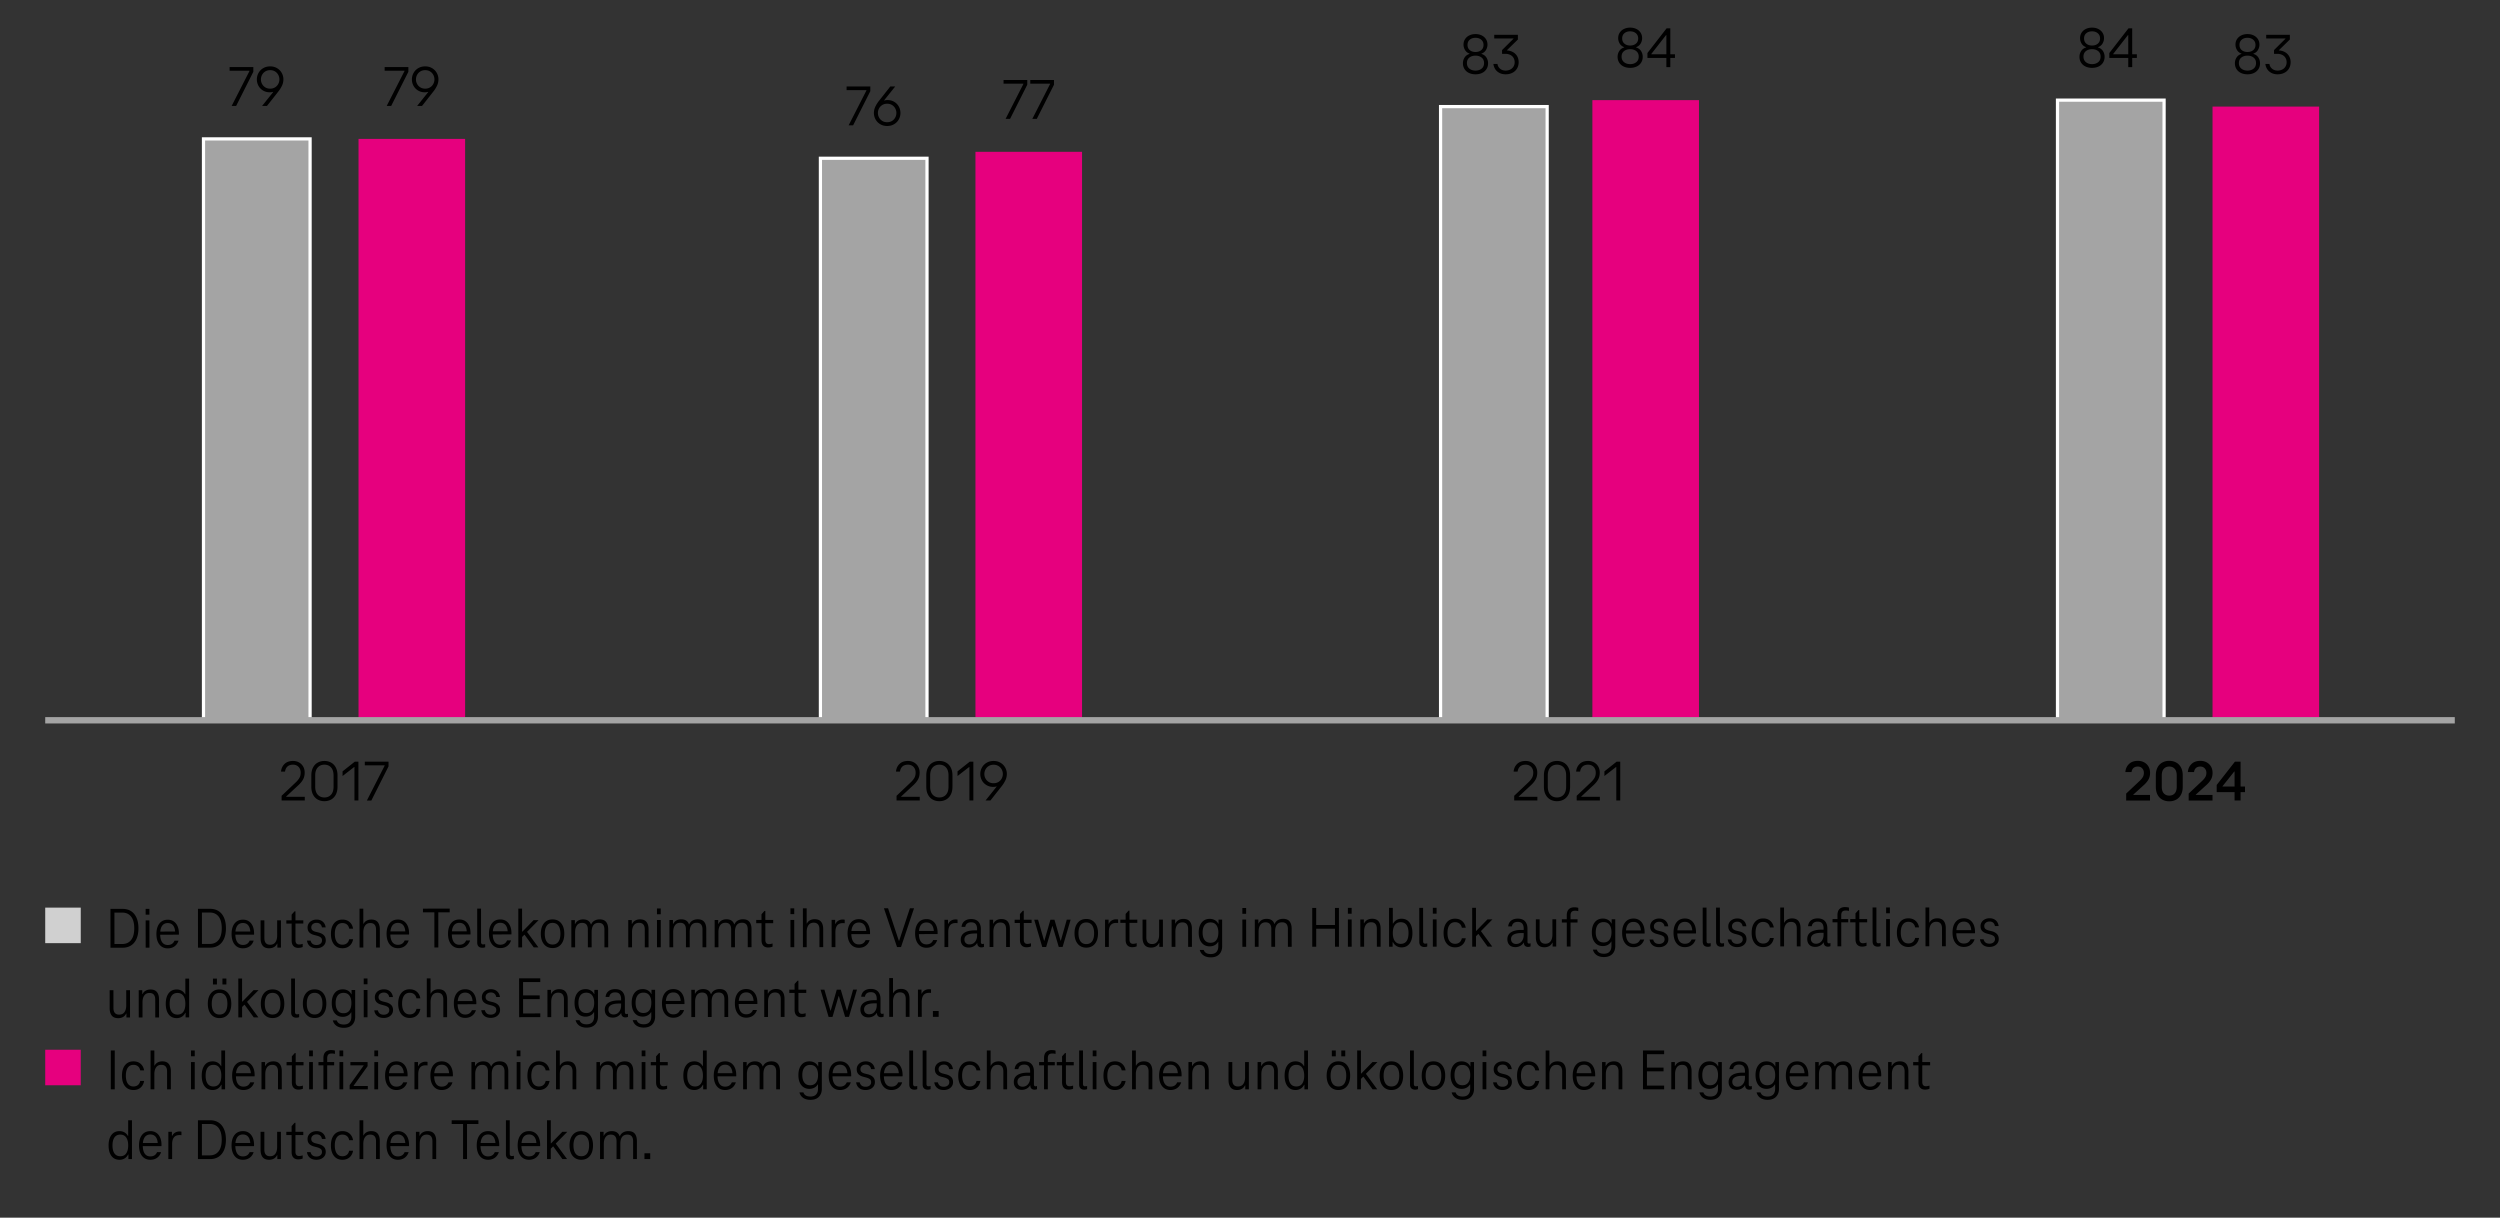
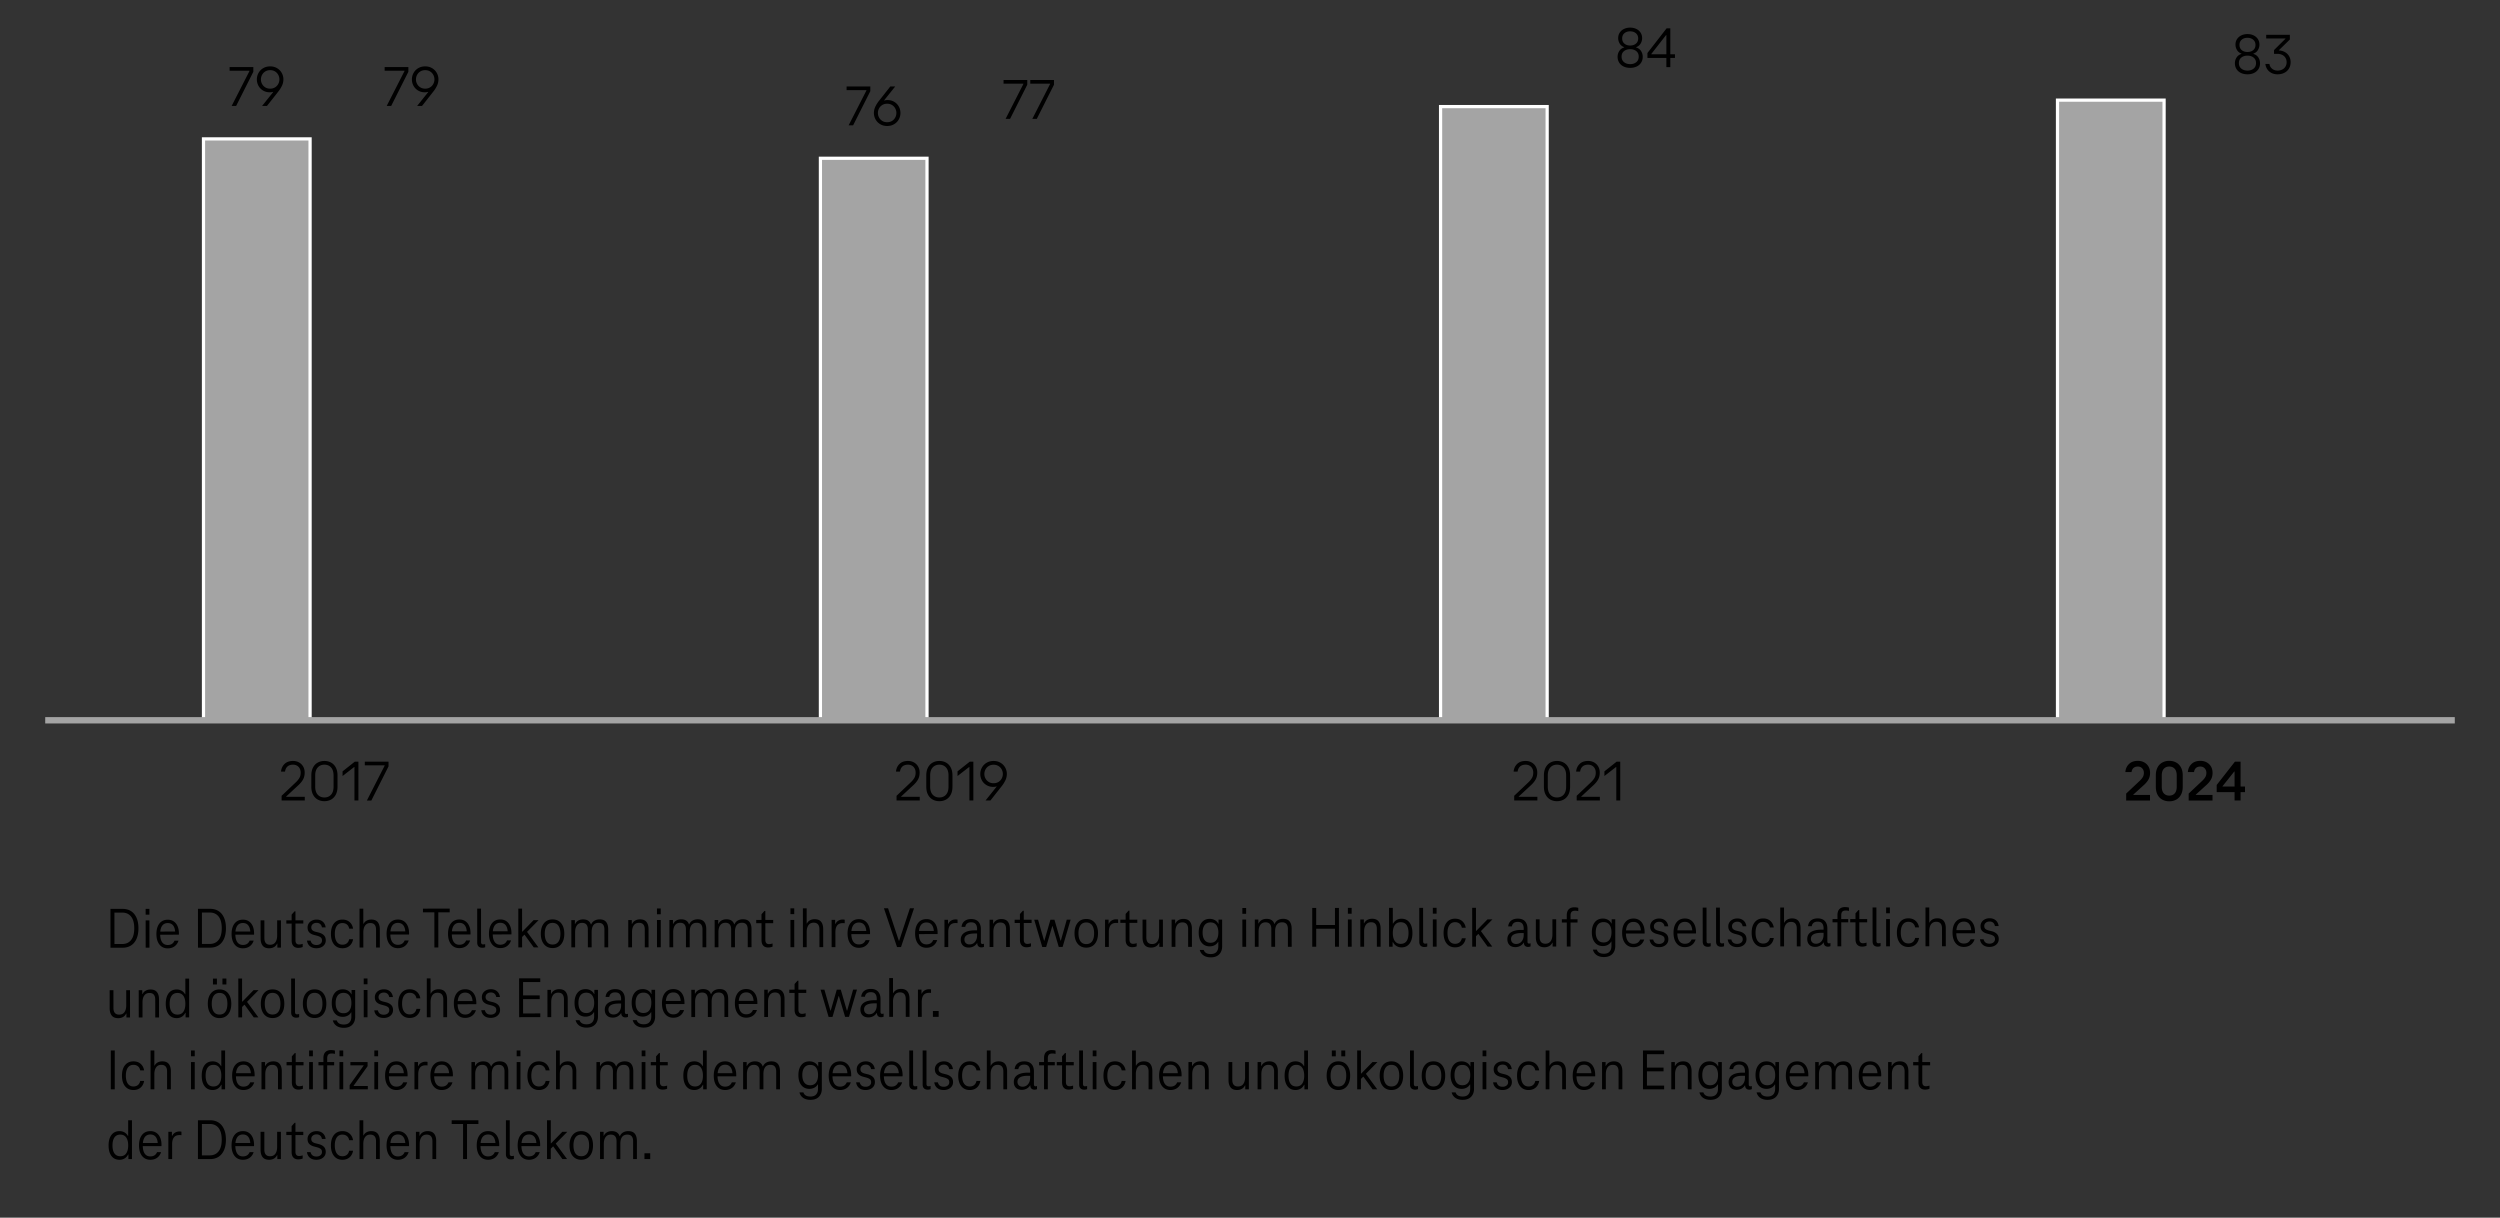
<svg xmlns="http://www.w3.org/2000/svg" width="774" height="377" viewBox="0 0 774 377">
  <rect x="0" y="0" width="774" height="377" fill="#333333" stroke="none" />
  <path d="M87.184 247.833v-1.458l4.409-4.176c.474-.456.842-.909 1.103-1.359.262-.45.392-.993.392-1.629 0-.732-.219-1.326-.655-1.782-.438-.456-1.009-.684-1.713-.684-.729 0-1.3.186-1.713.558s-.668.9-.766 1.584h-1.238c.097-.972.464-1.764 1.102-2.376.638-.612 1.51-.918 2.615-.918.692 0 1.312.153 1.858.459.547.306.975.732 1.284 1.278s.465 1.173.465 1.881c0 .792-.161 1.485-.482 2.079-.322.594-.799 1.185-1.431 1.773l-3.826 3.546v.09h5.775v1.134h-7.179zM100.43 248.049c-.765 0-1.454-.171-2.067-.513-.613-.342-1.097-.849-1.448-1.521-.353-.672-.529-1.488-.529-2.448v-3.492c0-.96.177-1.776.529-2.448.352-.672.835-1.179 1.448-1.521.613-.342 1.303-.513 2.067-.513.777 0 1.474.171 2.087.513.613.342 1.096.849 1.448 1.521.353.672.528 1.488.528 2.448v3.492c0 .96-.176 1.776-.528 2.448s-.835 1.179-1.448 1.521c-.613.342-1.31.513-2.087.513zm0-1.152c.863 0 1.552-.288 2.068-.864.517-.576.774-1.404.774-2.484v-3.456c0-1.08-.258-1.908-.774-2.484-.517-.576-1.205-.864-2.068-.864-.85 0-1.536.288-2.059.864-.522.576-.783 1.404-.783 2.484v3.456c0 1.08.261 1.908.783 2.484.522.576 1.209.864 2.059.864zM109.85 235.81h1.111v12.024h-1.221v-10.35h-.109l-3.571 2.772v-1.44l3.79-3.006zM112.946 235.81h7.344v1.458l-5.321 10.566h-1.385l5.503-10.782v-.108h-6.141v-1.134zM277.573 247.833v-1.458l4.409-4.176c.474-.456.842-.909 1.103-1.359.262-.45.392-.993.392-1.629 0-.732-.219-1.326-.655-1.782-.438-.456-1.009-.684-1.713-.684-.729 0-1.3.186-1.713.558s-.668.9-.766 1.584h-1.238c.097-.972.464-1.764 1.102-2.376.638-.612 1.51-.918 2.615-.918.692 0 1.312.153 1.858.459.547.306.975.732 1.284 1.278s.465 1.173.465 1.881c0 .792-.161 1.485-.482 2.079-.322.594-.799 1.185-1.431 1.773l-3.826 3.546v.09h5.775v1.134h-7.179zM290.819 248.049c-.765 0-1.454-.171-2.067-.513-.613-.342-1.097-.849-1.448-1.521-.353-.672-.529-1.488-.529-2.448v-3.492c0-.96.177-1.776.529-2.448.352-.672.835-1.179 1.448-1.521.613-.342 1.303-.513 2.067-.513.777 0 1.474.171 2.087.513.613.342 1.096.849 1.448 1.521.353.672.528 1.488.528 2.448v3.492c0 .96-.176 1.776-.528 2.448s-.835 1.179-1.448 1.521c-.613.342-1.31.513-2.087.513zm0-1.152c.863 0 1.552-.288 2.068-.864.517-.576.774-1.404.774-2.484v-3.456c0-1.08-.258-1.908-.774-2.484-.517-.576-1.205-.864-2.068-.864-.85 0-1.536.288-2.059.864-.522.576-.783 1.404-.783 2.484v3.456c0 1.08.261 1.908.783 2.484.522.576 1.209.864 2.059.864zM300.239 235.81h1.111v12.024h-1.221v-10.35h-.109l-3.571 2.772v-1.44l3.79-3.006zM305.122 247.833l4.865-6.084 1.02-1.584c0 .672-.167 1.272-.501 1.8-.334.528-.769.936-1.303 1.224s-1.093.432-1.676.432c-.79 0-1.491-.183-2.104-.549-.613-.366-1.088-.855-1.422-1.467s-.501-1.272-.501-1.98.17-1.371.511-1.989a3.879 3.879 0 011.448-1.485c.626-.372 1.346-.558 2.159-.558.802 0 1.516.187 2.141.558a3.889 3.889 0 011.449 1.485c.34.618.51 1.281.51 1.989a4.53 4.53 0 01-.428 1.917 9.668 9.668 0 01-1.194 1.899l-3.461 4.392h-1.513zm2.496-11.069c-.583 0-1.091.135-1.521.405-.432.27-.763.624-.993 1.062s-.346.903-.346 1.395.115.957.346 1.395.562.792.993 1.062c.431.27.938.405 1.521.405s1.09-.135 1.521-.405a2.75 2.75 0 00.993-1.062c.23-.438.346-.903.346-1.395s-.115-.957-.346-1.395a2.75 2.75 0 00-.993-1.062c-.432-.27-.938-.405-1.521-.405zm1.202 6.228l.092.414-.364.144-.092-.432.364-.126zM468.792 247.833v-1.458l4.409-4.176c.474-.456.842-.909 1.103-1.359.262-.45.392-.993.392-1.629 0-.732-.219-1.326-.655-1.782-.438-.456-1.009-.684-1.713-.684-.729 0-1.3.186-1.713.558s-.668.9-.766 1.584h-1.238c.097-.972.464-1.764 1.102-2.376.638-.612 1.51-.918 2.615-.918.692 0 1.312.153 1.858.459.547.306.975.732 1.284 1.278s.465 1.173.465 1.881c0 .792-.161 1.485-.482 2.079-.322.594-.799 1.185-1.431 1.773l-3.826 3.546v.09h5.775v1.134h-7.179zM482.038 248.049c-.765 0-1.454-.171-2.067-.513-.613-.342-1.097-.849-1.448-1.521-.353-.672-.529-1.488-.529-2.448v-3.492c0-.96.177-1.776.529-2.448.352-.672.835-1.179 1.448-1.521.613-.342 1.303-.513 2.067-.513.777 0 1.474.171 2.087.513.613.342 1.096.849 1.448 1.521.353.672.528 1.488.528 2.448v3.492c0 .96-.176 1.776-.528 2.448s-.835 1.179-1.448 1.521c-.613.342-1.31.513-2.087.513zm0-1.152c.863 0 1.552-.288 2.068-.864.517-.576.774-1.404.774-2.484v-3.456c0-1.08-.258-1.908-.774-2.484-.517-.576-1.205-.864-2.068-.864-.85 0-1.536.288-2.059.864-.522.576-.783 1.404-.783 2.484v3.456c0 1.08.261 1.908.783 2.484.522.576 1.209.864 2.059.864zM488.142 247.833v-1.458l4.409-4.176c.474-.456.842-.909 1.103-1.359.262-.45.392-.993.392-1.629 0-.732-.219-1.326-.655-1.782-.438-.456-1.009-.684-1.713-.684-.729 0-1.3.186-1.713.558s-.668.9-.766 1.584h-1.238c.097-.972.464-1.764 1.102-2.376.638-.612 1.51-.918 2.615-.918.692 0 1.312.153 1.858.459.547.306.975.732 1.284 1.278s.465 1.173.465 1.881c0 .792-.161 1.485-.482 2.079-.322.594-.799 1.185-1.431 1.773l-3.826 3.546v.09h5.775v1.134h-7.179zM500.514 235.81h1.111v12.024h-1.221v-10.35h-.109l-3.571 2.772v-1.44l3.79-3.006zM658.262 247.833v-2.142l4.209-3.96c.401-.384.714-.762.938-1.134s.337-.816.337-1.332c0-.552-.173-1.014-.52-1.386-.346-.372-.792-.558-1.339-.558-.571 0-1.023.147-1.357.441s-.537.717-.61 1.269h-1.913c.085-1.02.465-1.854 1.139-2.502.674-.648 1.588-.972 2.742-.972.729 0 1.382.159 1.959.477.576.318 1.023.756 1.339 1.314s.474 1.197.474 1.917c0 .78-.161 1.461-.482 2.043-.322.582-.787 1.149-1.394 1.701l-3.316 3.006v.09h5.175v1.728h-7.38zM671.599 248.085c-.79 0-1.5-.171-2.132-.513a3.602 3.602 0 01-1.484-1.521c-.358-.672-.538-1.494-.538-2.466v-3.528c0-.972.18-1.794.538-2.466a3.608 3.608 0 011.484-1.521c.632-.342 1.342-.513 2.132-.513.802 0 1.516.171 2.141.513.626.342 1.121.849 1.485 1.521.364.672.547 1.494.547 2.466v3.528c0 .972-.183 1.794-.547 2.466-.364.672-.859 1.179-1.485 1.521-.625.342-1.339.513-2.141.513zm0-1.764c.704 0 1.267-.23 1.686-.693.419-.462.629-1.149.629-2.061v-3.492c0-.912-.21-1.599-.629-2.061s-.981-.693-1.686-.693c-.692 0-1.251.231-1.676.693-.426.462-.638 1.149-.638 2.061v3.492c0 .912.212 1.599.638 2.061.425.462.983.693 1.676.693zM677.611 247.833v-2.142l4.209-3.96c.401-.384.714-.762.938-1.134s.337-.816.337-1.332c0-.552-.173-1.014-.52-1.386-.346-.372-.792-.558-1.339-.558-.571 0-1.023.147-1.357.441s-.537.717-.61 1.269h-1.913c.085-1.02.465-1.854 1.139-2.502.674-.648 1.588-.972 2.742-.972.729 0 1.382.159 1.959.477.576.318 1.023.756 1.339 1.314s.474 1.197.474 1.917c0 .78-.161 1.461-.482 2.043-.322.582-.787 1.149-1.394 1.701l-3.316 3.006v.09h5.175v1.728h-7.38zM693.683 243.514h1.366v1.728h-1.366v2.592h-1.858v-2.592h-5.539v-2.214l5.648-7.218h1.749v7.704zm-5.594 0h3.735v-4.644h-.109l-3.626 4.554v.09z" />
-   <path fill="#d0d0d0" d="M14 281h11v11H14z" />
  <g>
    <g fill="#e6007e">
-       <path d="M111 43h33v180h-33zM302 47h33v176h-33zM493 31h33v192h-33zM685 33h33v190h-33z" />
-     </g>
+       </g>
    <g fill="#a4a4a4" stroke="#fff" stroke-miterlimit="10">
      <path d="M63 43h33v180H63zM254 49h33v174h-33zM446 33h33v190h-33zM637 31h33v192h-33z" />
    </g>
  </g>
  <path fill="none" stroke="#a4a4a4" stroke-miterlimit="10" stroke-width="1.97" d="M14 223h746" />
  <g>
    <path d="M71.087 20.768h7.344v1.458L73.11 32.792h-1.385l5.503-10.782v-.108h-6.141v-1.134zM81.146 32.792l4.865-6.084 1.02-1.584c0 .672-.167 1.272-.501 1.8-.334.528-.769.936-1.303 1.224s-1.093.432-1.676.432c-.79 0-1.491-.183-2.104-.549-.613-.366-1.088-.855-1.422-1.467s-.501-1.272-.501-1.98.17-1.371.511-1.989a3.879 3.879 0 011.448-1.485c.626-.372 1.346-.558 2.159-.558.802 0 1.516.187 2.141.558a3.889 3.889 0 011.449 1.485c.34.618.51 1.281.51 1.989a4.53 4.53 0 01-.428 1.917A9.668 9.668 0 0186.12 28.4l-3.461 4.392h-1.513zm2.496-11.07c-.583 0-1.091.135-1.521.405-.432.27-.763.624-.993 1.062s-.346.903-.346 1.395.115.957.346 1.395.562.792.993 1.062c.431.27.938.405 1.521.405s1.09-.135 1.521-.405a2.75 2.75 0 00.993-1.062c.23-.438.346-.903.346-1.395s-.115-.957-.346-1.395a2.75 2.75 0 00-.993-1.062c-.432-.27-.938-.405-1.521-.405zm1.202 6.228l.092.414-.364.144-.092-.432.364-.126z" />
  </g>
  <g>
    <path d="M119.087 20.768h7.344v1.458l-5.321 10.566h-1.385l5.503-10.782v-.108h-6.141v-1.134zM129.146 32.792l4.865-6.084 1.02-1.584c0 .672-.167 1.272-.501 1.8-.334.528-.769.936-1.303 1.224s-1.093.432-1.676.432c-.79 0-1.491-.183-2.104-.549-.613-.366-1.088-.855-1.422-1.467s-.501-1.272-.501-1.98.17-1.371.511-1.989a3.879 3.879 0 011.448-1.485c.626-.372 1.346-.558 2.159-.558.802 0 1.516.187 2.141.558a3.889 3.889 0 011.449 1.485c.34.618.51 1.281.51 1.989a4.53 4.53 0 01-.428 1.917 9.668 9.668 0 01-1.194 1.899l-3.461 4.392h-1.513zm2.496-11.07c-.583 0-1.091.135-1.521.405-.432.27-.763.624-.993 1.062s-.346.903-.346 1.395.115.957.346 1.395.562.792.993 1.062c.431.27.938.405 1.521.405s1.09-.135 1.521-.405a2.75 2.75 0 00.993-1.062c.23-.438.346-.903.346-1.395s-.115-.957-.346-1.395a2.75 2.75 0 00-.993-1.062c-.432-.27-.938-.405-1.521-.405zm1.202 6.228l.092.414-.364.144-.092-.432.364-.126z" />
  </g>
  <g>
    <path d="M262.105 26.768h7.344v1.458l-5.321 10.566h-1.385l5.503-10.782v-.108h-6.141v-1.134zM277.156 26.768l-4.864 6.084-1.021 1.584c0-.672.167-1.272.501-1.8a3.467 3.467 0 011.303-1.224 3.484 3.484 0 011.676-.432c.79 0 1.491.183 2.104.549a3.821 3.821 0 011.422 1.467c.334.612.501 1.272.501 1.98s-.171 1.371-.511 1.989a3.886 3.886 0 01-1.448 1.485c-.626.372-1.346.558-2.159.558-.802 0-1.516-.186-2.141-.558a3.889 3.889 0 01-1.449-1.485 4.062 4.062 0 01-.51-1.989c0-.66.143-1.299.428-1.917a9.668 9.668 0 011.194-1.899l3.462-4.392h1.512zm-2.496 11.07c.583 0 1.09-.135 1.521-.405a2.75 2.75 0 00.993-1.062c.23-.438.346-.903.346-1.395s-.115-.957-.346-1.395a2.75 2.75 0 00-.993-1.062c-.432-.27-.938-.405-1.521-.405s-1.091.135-1.521.405c-.432.27-.763.624-.993 1.062s-.346.903-.346 1.395.115.957.346 1.395.562.792.993 1.062c.431.27.938.405 1.521.405zm-1.202-6.228l-.092-.414.364-.144.092.432-.364.126z" />
  </g>
  <g>
    <path d="M310.697 24.768h7.344v1.458l-5.321 10.566h-1.385l5.503-10.782v-.108h-6.141v-1.134zM318.97 24.768h7.344v1.458l-5.321 10.566h-1.385l5.503-10.782v-.108h-6.141v-1.134z" />
  </g>
  <g>
-     <path d="M452.924 19.606c0-.672.173-1.275.52-1.809.346-.534.853-.903 1.521-1.107v-.09c-.608-.216-1.069-.585-1.385-1.107a3.226 3.226 0 01-.475-1.701c0-.624.158-1.182.475-1.674a3.194 3.194 0 011.32-1.152c.565-.276 1.206-.414 1.923-.414s1.354.138 1.913.414c.559.276.995.66 1.312 1.152.315.492.474 1.05.474 1.674 0 .612-.158 1.179-.474 1.701-.316.522-.777.891-1.385 1.107v.09c.668.204 1.175.573 1.521 1.107.346.534.52 1.137.52 1.809 0 .66-.161 1.248-.483 1.764a3.253 3.253 0 01-1.357 1.206c-.583.288-1.263.432-2.04.432s-1.461-.144-2.05-.432a3.245 3.245 0 01-1.367-1.206c-.321-.516-.482-1.104-.482-1.764zm1.239-.072c0 .732.252 1.302.756 1.71.504.408 1.139.612 1.904.612s1.396-.204 1.895-.612c.498-.408.747-.978.747-1.71s-.249-1.299-.747-1.701c-.498-.402-1.13-.603-1.895-.603-.778 0-1.416.201-1.913.603-.499.402-.747.969-.747 1.701zm.182-5.634c0 .684.23 1.221.692 1.611.462.39 1.057.585 1.786.585s1.323-.195 1.785-.585c.462-.39.692-.927.692-1.611 0-.672-.234-1.206-.701-1.602-.468-.396-1.061-.594-1.776-.594-.729 0-1.324.195-1.786.585-.462.39-.692.927-.692 1.611zM466.552 15.61c.717.048 1.352.231 1.904.549s.978.744 1.275 1.278c.298.534.446 1.137.446 1.809 0 .732-.167 1.383-.501 1.953s-.808 1.014-1.421 1.332c-.613.318-1.315.477-2.104.477-.741 0-1.388-.147-1.94-.441s-.984-.684-1.294-1.17-.495-1.017-.556-1.593h1.257c.085.6.358 1.092.82 1.476.462.384 1.032.576 1.713.576.521 0 .996-.108 1.421-.324a2.476 2.476 0 001.002-.909c.243-.39.364-.843.364-1.359s-.121-.972-.364-1.368-.58-.699-1.011-.909a3.323 3.323 0 00-1.467-.315h-1.057v-1.17l3.534-3.51v-.09h-5.958v-1.134h7.325v1.458l-3.39 3.312v.072z" />
-   </g>
+     </g>
  <g>
    <path d="M500.806 17.606c0-.672.173-1.275.52-1.809.346-.534.853-.903 1.521-1.107v-.09c-.608-.216-1.069-.585-1.385-1.107a3.226 3.226 0 01-.475-1.701c0-.624.158-1.182.475-1.674a3.194 3.194 0 011.32-1.152c.565-.276 1.206-.414 1.923-.414s1.354.138 1.913.414c.559.276.995.66 1.312 1.152.315.492.474 1.05.474 1.674 0 .612-.158 1.179-.474 1.701-.316.522-.777.891-1.385 1.107v.09c.668.204 1.175.573 1.521 1.107.346.534.52 1.137.52 1.809 0 .66-.161 1.248-.483 1.764a3.253 3.253 0 01-1.357 1.206c-.583.288-1.263.432-2.04.432s-1.461-.144-2.05-.432a3.245 3.245 0 01-1.367-1.206c-.321-.516-.482-1.104-.482-1.764zm1.239-.072c0 .732.252 1.302.756 1.71.504.408 1.139.612 1.904.612s1.396-.204 1.895-.612c.498-.408.747-.978.747-1.71s-.249-1.299-.747-1.701c-.498-.402-1.13-.603-1.895-.603-.778 0-1.416.201-1.913.603-.499.402-.747.969-.747 1.701zm.182-5.634c0 .684.23 1.221.692 1.611.462.39 1.057.585 1.786.585s1.323-.195 1.785-.585c.462-.39.692-.927.692-1.611 0-.672-.234-1.206-.701-1.602-.468-.396-1.061-.594-1.776-.594-.729 0-1.324.195-1.786.585-.462.39-.692.927-.692 1.611zM517.131 16.796h1.439v1.134h-1.439v2.862h-1.221V17.93h-5.867v-1.512l5.939-7.65h1.148v8.028zm-5.886 0h4.665v-5.922h-.109l-4.556 5.832v.09z" />
  </g>
  <g>
-     <path d="M643.806 17.606c0-.672.173-1.275.52-1.809.346-.534.853-.903 1.521-1.107v-.09c-.608-.216-1.069-.585-1.385-1.107a3.226 3.226 0 01-.475-1.701c0-.624.158-1.182.475-1.674a3.194 3.194 0 011.32-1.152c.565-.276 1.206-.414 1.923-.414s1.354.138 1.913.414c.559.276.995.66 1.312 1.152.315.492.474 1.05.474 1.674 0 .612-.158 1.179-.474 1.701-.316.522-.777.891-1.385 1.107v.09c.668.204 1.175.573 1.521 1.107.346.534.52 1.137.52 1.809 0 .66-.161 1.248-.483 1.764a3.253 3.253 0 01-1.357 1.206c-.583.288-1.263.432-2.04.432s-1.461-.144-2.05-.432a3.245 3.245 0 01-1.367-1.206c-.321-.516-.482-1.104-.482-1.764zm1.239-.072c0 .732.252 1.302.756 1.71.504.408 1.139.612 1.904.612s1.396-.204 1.895-.612c.498-.408.747-.978.747-1.71s-.249-1.299-.747-1.701c-.498-.402-1.13-.603-1.895-.603-.778 0-1.416.201-1.913.603-.499.402-.747.969-.747 1.701zm.182-5.634c0 .684.23 1.221.692 1.611.462.39 1.057.585 1.786.585s1.323-.195 1.785-.585c.462-.39.692-.927.692-1.611 0-.672-.234-1.206-.701-1.602-.468-.396-1.061-.594-1.776-.594-.729 0-1.324.195-1.786.585-.462.39-.692.927-.692 1.611zM660.131 16.796h1.439v1.134h-1.439v2.862h-1.221V17.93h-5.867v-1.512l5.939-7.65h1.148v8.028zm-5.886 0h4.665v-5.922h-.109l-4.556 5.832v.09z" />
-   </g>
+     </g>
  <g>
    <path d="M691.924 19.606c0-.672.173-1.275.52-1.809.346-.534.853-.903 1.521-1.107v-.09c-.608-.216-1.069-.585-1.385-1.107a3.226 3.226 0 01-.475-1.701c0-.624.158-1.182.475-1.674a3.194 3.194 0 011.32-1.152c.565-.276 1.206-.414 1.923-.414s1.354.138 1.913.414c.559.276.995.66 1.312 1.152.315.492.474 1.05.474 1.674 0 .612-.158 1.179-.474 1.701-.316.522-.777.891-1.385 1.107v.09c.668.204 1.175.573 1.521 1.107.346.534.52 1.137.52 1.809 0 .66-.161 1.248-.483 1.764a3.253 3.253 0 01-1.357 1.206c-.583.288-1.263.432-2.04.432s-1.461-.144-2.05-.432a3.245 3.245 0 01-1.367-1.206c-.321-.516-.482-1.104-.482-1.764zm1.239-.072c0 .732.252 1.302.756 1.71.504.408 1.139.612 1.904.612s1.396-.204 1.895-.612c.498-.408.747-.978.747-1.71s-.249-1.299-.747-1.701c-.498-.402-1.13-.603-1.895-.603-.778 0-1.416.201-1.913.603-.499.402-.747.969-.747 1.701zm.182-5.634c0 .684.23 1.221.692 1.611.462.39 1.057.585 1.786.585s1.323-.195 1.785-.585c.462-.39.692-.927.692-1.611 0-.672-.234-1.206-.701-1.602-.468-.396-1.061-.594-1.776-.594-.729 0-1.324.195-1.786.585-.462.39-.692.927-.692 1.611zM705.552 15.61c.717.048 1.352.231 1.904.549s.978.744 1.275 1.278c.298.534.446 1.137.446 1.809 0 .732-.167 1.383-.501 1.953s-.808 1.014-1.421 1.332c-.613.318-1.315.477-2.104.477-.741 0-1.388-.147-1.94-.441s-.984-.684-1.294-1.17-.495-1.017-.556-1.593h1.257c.085.6.358 1.092.82 1.476.462.384 1.032.576 1.713.576.521 0 .996-.108 1.421-.324a2.476 2.476 0 001.002-.909c.243-.39.364-.843.364-1.359s-.121-.972-.364-1.368-.58-.699-1.011-.909a3.323 3.323 0 00-1.467-.315h-1.057v-1.17l3.534-3.51v-.09h-5.958v-1.134h7.325v1.458l-3.39 3.312v.072z" />
  </g>
  <g>
    <path d="M34.208 293.415l-.009-12.023 3.762-.003c.995 0 1.859.229 2.592.69s1.3 1.142 1.702 2.042c.403.899.604 1.991.606 3.275 0 1.284-.2 2.376-.602 3.276-.4.9-.967 1.582-1.699 2.044-.731.463-1.596.694-2.591.695l-3.762.003zm3.653-1.154c1.163 0 2.072-.413 2.726-1.235.653-.823.979-2.032.978-3.628 0-1.596-.329-2.805-.983-3.627-.655-.821-1.564-1.231-2.728-1.23l-2.43.002.008 9.721 2.43-.002zM45.09 283.183l-.002-1.8h1.17l.002 1.799h-1.17zm.008 10.223l-.007-8.441h1.17l.007 8.44h-1.17zM51.938 293.617c-1.08 0-1.936-.395-2.566-1.187-.63-.791-.945-1.877-.947-3.257 0-1.38.311-2.463.934-3.25.623-.786 1.486-1.181 2.591-1.181.696 0 1.302.17 1.818.512.517.341.915.833 1.198 1.475s.424 1.401.425 2.276v.189a.943.943 0 01-.019.188l-6.21.005v-.972l5.615-.004-.539.594c.011-1.044-.182-1.842-.578-2.394-.396-.551-.967-.827-1.711-.826-.78 0-1.368.286-1.764.856s-.592 1.413-.592 2.529c0 1.116.203 1.962.605 2.538.402.575.981.862 1.737.862 1.021 0 1.716-.445 2.087-1.334h1.242c-.24.743-.646 1.325-1.223 1.746-.576.42-1.277.631-2.105.632zM61.297 293.394l-.01-12.024 3.762-.003c.996 0 1.86.229 2.594.691.731.461 1.299 1.142 1.701 2.041.403.899.605 1.992.606 3.275 0 1.284-.2 2.376-.601 3.277-.401.9-.968 1.582-1.699 2.044-.732.463-1.596.694-2.592.695l-3.762.003zm3.653-1.156c1.163 0 2.072-.412 2.726-1.234.653-.823.979-2.032.979-3.629-.002-1.596-.33-2.804-.984-3.626-.654-.821-1.564-1.231-2.728-1.23l-2.431.002.008 9.72 2.431-.002zM75.211 293.599c-1.08 0-1.936-.395-2.566-1.187-.63-.791-.945-1.877-.947-3.257 0-1.38.311-2.463.934-3.25.623-.786 1.486-1.181 2.591-1.181.696 0 1.302.17 1.818.512.517.341.915.833 1.198 1.475s.424 1.401.425 2.276v.189a.943.943 0 01-.019.188l-6.21.005v-.972l5.615-.004-.539.594c.011-1.044-.182-1.842-.578-2.394s-.967-.827-1.711-.826c-.78 0-1.368.286-1.764.856s-.592 1.413-.592 2.529c0 1.116.203 1.962.605 2.537.402.576.981.863 1.737.863 1.021 0 1.716-.445 2.087-1.334h1.242c-.24.743-.646 1.325-1.223 1.746-.576.42-1.277.631-2.105.632zM83.348 293.592c-.924 0-1.6-.271-2.026-.817-.426-.546-.64-1.298-.64-2.258l-.005-5.58h1.17l.005 5.488c0 1.381.595 2.07 1.783 2.069.707 0 1.248-.256 1.619-.767s.557-1.222.557-2.134l-.004-4.662h1.17l.006 8.441h-1.115l-.002-1.205h-.09c-.215.469-.539.822-.971 1.062s-.918.36-1.457.361zM92.311 293.459c-.624 0-1.117-.194-1.477-.584-.36-.39-.541-.944-.541-1.665l-.005-5.273H88.65v-1.007h1.637v-1.766l.917-1.026h.27l.003 2.79 2.431-.002v1.008l-2.43.002.004 5.166c0 .444.097.773.289.989.191.216.468.324.828.323.324 0 .695-.066 1.115-.198v.972c-.395.181-.862.271-1.402.271zM97.98 293.58c-.84 0-1.516-.212-2.025-.637-.511-.426-.814-1.005-.91-1.737h1.115c.097.432.295.768.596 1.007.299.24.707.359 1.224.359.504 0 .915-.13 1.232-.389.317-.258.478-.591.477-.999 0-.443-.13-.765-.388-.963-.258-.197-.615-.362-1.072-.494l-1.008-.269c-.636-.167-1.129-.435-1.477-.8-.348-.366-.522-.873-.523-1.521 0-.456.117-.867.351-1.233s.563-.658.989-.874.914-.325 1.467-.325c.768 0 1.401.215 1.899.646s.796 1.02.893 1.764h-1.152c-.072-.443-.253-.788-.541-1.034-.288-.245-.653-.368-1.098-.368-.492 0-.892.134-1.196.397a1.272 1.272 0 00-.459 1.008c0 .36.105.646.316.854.209.211.537.375.98.495l1.009.251c.696.18 1.233.464 1.611.854s.567.909.568 1.557c0 .72-.269 1.309-.809 1.765-.54.457-1.229.685-2.069.686zM102.459 289.131c-.002-1.38.315-2.464.951-3.25.635-.786 1.504-1.181 2.609-1.182.887 0 1.623.251 2.205.755.582.503.945 1.188 1.091 2.051h-1.206c-.108-.562-.346-.991-.712-1.285s-.825-.44-1.378-.44c-.756 0-1.338.292-1.745.875-.407.582-.61 1.407-.61 2.476.002 1.068.206 1.893.615 2.475.407.581.99.872 1.746.871.552 0 1.008-.147 1.367-.442.36-.294.6-.717.719-1.269h1.207c-.144.862-.506 1.547-1.088 2.051-.582.505-1.316.758-2.204.758-1.104 0-1.975-.395-2.61-1.186-.637-.792-.956-1.877-.957-3.257zM114.947 284.692c.912 0 1.581.269 2.008.809.426.539.64 1.289.641 2.249l.004 5.599h-1.17l-.004-5.507c-.002-1.38-.596-2.07-1.783-2.069-.697 0-1.23.257-1.602.767-.372.511-.558 1.222-.557 2.133l.004 4.681h-1.17l-.01-12.023h1.17l.004 4.679h.09c.203-.419.516-.744.936-.972.419-.229.898-.344 1.439-.344zM123.197 293.56c-1.08 0-1.936-.395-2.565-1.186-.63-.792-.946-1.877-.948-3.257 0-1.38.311-2.464.934-3.25s1.487-1.181 2.592-1.182c.695 0 1.302.171 1.818.512.516.342.915.833 1.197 1.476.283.642.425 1.4.426 2.276v.188c0 .066-.006.13-.018.189l-6.211.005v-.972l5.615-.005-.539.595c.012-1.044-.182-1.842-.578-2.394s-.967-.827-1.711-.826c-.779 0-1.367.286-1.764.856-.395.569-.592 1.413-.592 2.529.002 1.116.203 1.961.605 2.537.402.575.982.863 1.738.862 1.02 0 1.715-.445 2.086-1.333l1.242-.002c-.239.745-.646 1.327-1.223 1.747-.575.421-1.277.632-2.105.632zM130.947 282.466v-1.152l8.279-.006v1.151l-3.527.003.008 10.872h-1.224l-.009-10.871-3.527.003zM142.224 293.545c-1.08 0-1.936-.395-2.565-1.187-.631-.791-.947-1.877-.948-3.257s.31-2.463.934-3.25c.623-.786 1.487-1.18 2.591-1.181.695 0 1.303.17 1.818.512.517.341.916.833 1.198 1.475s.425 1.401.425 2.276v.189a.945.945 0 01-.018.188l-6.21.005v-.972l5.615-.004-.54.594c.012-1.044-.182-1.842-.578-2.394-.396-.551-.966-.826-1.71-.826-.78 0-1.368.286-1.764.856s-.593 1.413-.592 2.529.202 1.962.605 2.538c.402.575.981.862 1.737.862 1.02 0 1.715-.445 2.087-1.334h1.242c-.239.743-.647 1.325-1.223 1.746-.575.42-1.277.631-2.105.632zM148.936 291.668c0 .228.051.404.154.53.102.126.248.188.441.188.239 0 .467-.03.684-.09v.972a2.39 2.39 0 01-.881.162c-.492 0-.88-.134-1.162-.403-.282-.271-.424-.675-.424-1.215l-.008-10.512h1.188l.008 10.367zM154.896 293.534c-1.08 0-1.936-.395-2.565-1.186-.631-.792-.947-1.877-.948-3.257s.31-2.464.934-3.25c.623-.786 1.487-1.181 2.591-1.182.695 0 1.303.171 1.818.512.517.342.916.833 1.198 1.476.282.642.425 1.4.425 2.276v.188c0 .066-.006.13-.018.189l-6.21.005v-.972l5.615-.005-.54.595c.012-1.044-.182-1.842-.578-2.394s-.966-.827-1.71-.826c-.78 0-1.368.286-1.764.856s-.593 1.413-.592 2.529.202 1.962.605 2.537c.402.575.981.863 1.737.862 1.02 0 1.715-.445 2.087-1.333h1.242c-.239.743-.647 1.325-1.223 1.746-.575.42-1.277.631-2.105.631zM166.75 284.867l-3.578 3.639 3.514 4.804h-1.44l-2.829-3.902h-.09l-.684.684.002 3.223h-1.17l-.009-12.023h1.17l.005 7.146h.09l3.473-3.567h1.547zM171.077 293.521c-1.116 0-2.001-.396-2.655-1.194-.656-.798-.982-1.881-.984-3.249 0-1.355.322-2.433.97-3.231.647-.798 1.534-1.198 2.663-1.199 1.127 0 2.016.395 2.664 1.186.648.792.975 1.872.975 3.24.002 1.368-.322 2.451-.969 3.249-.647.799-1.535 1.198-2.663 1.199zm-.001-1.097c.805 0 1.41-.292 1.818-.874.406-.583.609-1.407.609-2.476 0-1.068-.209-1.894-.623-2.475-.415-.582-1.018-.873-1.811-.872-.791 0-1.392.296-1.799.884-.408.588-.61 1.41-.609 2.466 0 1.068.205 1.894.613 2.475.408.582 1.009.873 1.801.872zM185.631 284.636c.924 0 1.6.269 2.026.809.426.54.64 1.289.641 2.249l.005 5.599h-1.171l-.005-5.507c0-1.38-.595-2.07-1.783-2.069-.719 0-1.262.241-1.627.722-.366.48-.549 1.207-.548 2.179l.003 4.68h-1.17l-.004-5.507c0-1.38-.596-2.069-1.783-2.068-.696 0-1.23.256-1.602.766-.371.511-.557 1.222-.557 2.134l.004 4.68h-1.17l-.006-8.44h1.098v1.205h.09c.216-.469.539-.822.971-1.063.432-.24.924-.36 1.476-.361.648 0 1.173.135 1.576.404.401.27.681.65.838 1.143h.107a2.308 2.308 0 011.016-1.162c.462-.259.986-.388 1.574-.389zM198.141 284.626c.912 0 1.582.269 2.009.809.426.539.64 1.289.64 2.249l.005 5.599h-1.17l-.005-5.507c0-1.38-.595-2.07-1.783-2.069-.695 0-1.23.257-1.602.767-.371.511-.557 1.222-.556 2.133l.003 4.681h-1.17l-.006-8.441h1.098l.002 1.205h.09c.215-.468.539-.822.971-1.062s.924-.361 1.475-.361zM203.396 283.056l-.002-1.8h1.17l.002 1.799h-1.17zm.008 10.224l-.007-8.442h1.17l.007 8.441h-1.17zM215.997 284.611c.924 0 1.599.269 2.026.809.426.54.64 1.29.641 2.25l.004 5.598h-1.17l-.005-5.507c0-1.38-.595-2.07-1.783-2.069-.72 0-1.263.241-1.628.722-.366.48-.549 1.207-.548 2.179l.003 4.68h-1.17l-.004-5.507c0-1.38-.596-2.069-1.783-2.068-.696 0-1.23.256-1.602.766-.371.511-.557 1.222-.557 2.134l.004 4.68h-1.17l-.006-8.44h1.098v1.205h.09c.216-.469.539-.822.971-1.062.432-.241.924-.361 1.476-.362.648 0 1.173.135 1.576.404.401.27.681.65.838 1.143h.107a2.308 2.308 0 011.016-1.162 3.184 3.184 0 011.575-.389zM230.001 284.601c.924 0 1.599.269 2.026.809.426.539.64 1.289.641 2.249l.004 5.599h-1.17l-.005-5.508c0-1.38-.595-2.069-1.783-2.068-.72 0-1.263.241-1.628.722-.366.48-.549 1.206-.548 2.178l.003 4.681h-1.17l-.004-5.507c0-1.38-.596-2.07-1.783-2.069-.696 0-1.23.257-1.602.767-.371.511-.557 1.222-.557 2.133l.004 4.681h-1.17l-.006-8.441h1.098v1.205h.09c.216-.468.539-.822.971-1.062s.924-.361 1.476-.361c.648 0 1.173.134 1.576.404.401.27.681.65.838 1.142h.107a2.305 2.305 0 011.016-1.161 3.163 3.163 0 011.575-.389zM237.783 293.342c-.623 0-1.116-.193-1.477-.583-.359-.39-.541-.945-.541-1.665l-.004-5.274-1.639.002v-1.008l1.638-.002v-1.764l.915-1.026h.271l.003 2.79 2.43-.002v1.008l-2.43.002.004 5.166c0 .444.098.773.289.989.192.216.469.323.828.323.324 0 .696-.066 1.116-.198v.972c-.396.181-.862.271-1.403.271zM244.723 283.022v-1.8h1.169v1.8h-1.169zm.007 10.225l-.006-8.442h1.17l.006 8.441h-1.17zM252.212 284.583c.912 0 1.581.269 2.008.808.427.54.64 1.29.641 2.25l.005 5.598h-1.17l-.005-5.507c0-1.38-.596-2.069-1.783-2.068-.696 0-1.23.256-1.602.767-.372.51-.558 1.222-.556 2.133l.003 4.681h-1.17l-.009-12.023h1.17l.003 4.679h.09c.204-.42.516-.744.936-.973.419-.229.899-.343 1.439-.343zM260.888 284.684c.276 0 .486.024.631.071v1.08a4.18 4.18 0 00-.594-.035c-.78 0-1.355.238-1.728.712-.371.475-.558 1.174-.557 2.098l.004 4.626h-1.17l-.007-8.44h1.099v1.259h.09c.215-.456.521-.799.917-1.027a2.596 2.596 0 011.313-.343zM265.917 293.445c-1.08 0-1.935-.395-2.565-1.186-.632-.792-.947-1.877-.948-3.257s.31-2.464.934-3.25c.623-.786 1.487-1.181 2.592-1.182.695 0 1.302.171 1.817.512.516.342.916.834 1.198 1.476s.424 1.4.425 2.276v.188c0 .066-.006.13-.018.189l-6.21.005v-.972l5.615-.005-.54.595c.012-1.044-.181-1.842-.577-2.394s-.968-.827-1.711-.826c-.78 0-1.367.286-1.764.856-.395.57-.593 1.413-.592 2.529s.203 1.962.604 2.537c.403.575.982.863 1.738.862 1.02 0 1.716-.445 2.087-1.333h1.242c-.239.743-.647 1.325-1.223 1.746-.575.42-1.277.631-2.105.631zM281.711 281.193h1.277l-4.04 12.026h-1.224l-4.06-12.021h1.277l3.338 10.059h.108l3.322-10.064zM286.833 293.429c-1.08 0-1.935-.395-2.565-1.186-.632-.792-.947-1.877-.948-3.257s.31-2.464.934-3.25c.623-.786 1.487-1.181 2.592-1.182.695 0 1.302.171 1.817.512.516.342.916.833 1.198 1.476.282.642.424 1.4.425 2.276v.188c0 .066-.006.13-.018.189l-6.21.005v-.972l5.615-.005-.54.595c.012-1.044-.181-1.842-.577-2.394s-.968-.827-1.711-.826c-.78 0-1.367.286-1.764.856-.395.569-.593 1.413-.592 2.529s.203 1.961.604 2.537c.403.575.982.863 1.738.862 1.02 0 1.716-.445 2.087-1.334h1.242c-.239.744-.647 1.326-1.223 1.746-.575.421-1.277.631-2.105.632zM295.825 284.656c.276 0 .486.023.631.071v1.08a4.018 4.018 0 00-.594-.036c-.78 0-1.355.238-1.728.713-.371.474-.558 1.174-.557 2.098l.004 4.626h-1.17l-.007-8.441h1.099v1.259h.09c.215-.456.521-.798.917-1.026a2.576 2.576 0 011.313-.343zM299.937 293.364c-.792 0-1.404-.217-1.837-.655-.432-.438-.649-1.034-.649-1.791 0-.936.377-1.649 1.133-2.143.756-.492 1.847-.739 3.274-.74h.648v-.433c0-.636-.146-1.137-.434-1.503-.287-.365-.757-.548-1.404-.548-.528 0-.944.121-1.25.361-.307.24-.495.588-.566 1.044H297.7c.083-.778.389-1.376.917-1.79.527-.415 1.218-.622 2.069-.623.984 0 1.729.277 2.232.835.505.558.757 1.311.758 2.259l.003 4.05c0 .18.043.321.127.423.084.103.204.153.36.152.132 0 .287-.029.468-.09v.972c-.107.049-.23.087-.368.117s-.279.046-.423.046c-.372 0-.679-.11-.918-.333-.241-.221-.361-.548-.361-.98v-.684l.45.684h-.774l.575-1.403v.18c0 .48-.129.918-.386 1.313a2.719 2.719 0 01-1.052.938 3.098 3.098 0 01-1.44.343zm.214-.971c.708 0 1.278-.262 1.709-.784.433-.523.647-1.186.647-1.99v-.611h-.649c-2.184.002-3.274.621-3.273 1.857 0 .468.144.839.433 1.115.288.275.666.413 1.134.413zM310.009 284.536c.911 0 1.581.269 2.007.809.427.54.64 1.29.641 2.25l.005 5.598h-1.17l-.005-5.507c0-1.38-.596-2.07-1.784-2.069-.695 0-1.229.257-1.601.767-.371.511-.558 1.222-.557 2.134l.004 4.68h-1.169l-.007-8.44h1.098v1.205h.09a2.26 2.26 0 01.971-1.063c.433-.24.924-.36 1.477-.361zM317.791 293.278c-.624 0-1.115-.194-1.477-.584-.36-.39-.54-.944-.541-1.665l-.004-5.273h-1.638v-1.007h1.638l-.002-1.766.918-1.026h.271l.002 2.79 2.43-.002v1.008l-2.429.002.004 5.166c0 .444.096.773.289.99.191.216.468.323.827.323.324 0 .696-.067 1.116-.199v.972c-.395.181-.863.271-1.403.271zM330.276 284.736h1.188l-2.478 8.443h-1.188l-1.914-6.424h-.108l-1.884 6.428h-1.206l-2.491-8.439h1.188l1.858 6.478h.108l1.867-6.481h1.242l1.877 6.478h.107l1.831-6.481zM336.313 293.39c-1.116 0-2.001-.397-2.656-1.195-.655-.797-.983-1.88-.984-3.248 0-1.355.322-2.433.971-3.231.646-.799 1.535-1.198 2.663-1.199s2.016.394 2.665 1.186c.647.791.973 1.871.974 3.239s-.322 2.451-.969 3.25c-.647.799-1.535 1.198-2.663 1.199zm-.001-1.098c.804 0 1.409-.293 1.816-.875.408-.582.611-1.407.61-2.476 0-1.067-.208-1.893-.623-2.475-.414-.582-1.018-.872-1.81-.871-.792 0-1.392.295-1.799.884-.407.588-.611 1.41-.61 2.466 0 1.068.206 1.893.614 2.475s1.009.872 1.801.872zM345.54 284.616c.276 0 .486.023.631.071v1.08a4.036 4.036 0 00-.594-.035c-.78 0-1.355.238-1.728.712-.371.475-.558 1.174-.557 2.098l.004 4.626h-1.17l-.007-8.441h1.099v1.259h.09c.215-.455.521-.798.917-1.026a2.576 2.576 0 011.313-.343zM350.515 293.252c-.624 0-1.115-.194-1.477-.584-.36-.39-.54-.944-.541-1.664l-.004-5.274h-1.638v-1.007h1.638l-.002-1.765.918-1.027h.271l.002 2.79 2.43-.002v1.008l-2.429.002.004 5.166c0 .444.096.774.289.99.191.216.468.323.827.323.324 0 .696-.066 1.116-.199v.972c-.395.181-.863.271-1.403.271zM356.401 293.373c-.925 0-1.6-.271-2.026-.817-.426-.545-.64-1.298-.641-2.258l-.004-5.58h1.17l.004 5.488c0 1.381.596 2.07 1.784 2.069.708 0 1.248-.256 1.619-.767.371-.51.557-1.221.557-2.133l-.004-4.662h1.17l.007 8.44h-1.116v-1.205h-.09c-.216.469-.54.823-.971 1.062-.433.24-.918.361-1.458.361zM366.366 284.491c.911 0 1.581.269 2.007.809.427.54.64 1.289.641 2.249l.005 5.599h-1.17l-.005-5.507c0-1.38-.596-2.07-1.784-2.069-.695 0-1.229.257-1.601.767-.371.511-.558 1.222-.557 2.134l.004 4.68h-1.17l-.007-8.441h1.099v1.206h.091a2.26 2.26 0 01.971-1.063c.433-.24.924-.361 1.477-.361zM377.256 284.699h1.115l.007 8.278c0 1.032-.305 1.86-.916 2.484-.611.625-1.481.938-2.609.938-.624 0-1.17-.095-1.639-.286a2.956 2.956 0 01-1.144-.801 2.966 2.966 0 01-.622-1.214h1.224c.277.851 1.004 1.276 2.181 1.275.779 0 1.363-.215 1.754-.641.39-.427.584-1.012.584-1.756l-.002-1.35h-.09c-.239.432-.587.769-1.043 1.009s-.96.36-1.512.361c-1.067 0-1.906-.38-2.512-1.142-.607-.761-.911-1.802-.912-3.122 0-1.308.301-2.343.907-3.105.604-.763 1.442-1.145 2.51-1.146.588 0 1.116.132 1.584.396.469.264.816.635 1.045 1.115h.091v-1.296zm-2.479 7.184c.792 0 1.394-.28 1.808-.839.414-.558.62-1.329.619-2.313 0-.983-.208-1.755-.623-2.312-.414-.558-1.017-.836-1.809-.835-.804 0-1.413.28-1.827.838-.413.559-.62 1.33-.619 2.313 0 .984.209 1.755.623 2.312s1.024.837 1.828.836zM384.633 282.911v-1.8h1.169v1.8h-1.169zm.009 10.224l-.007-8.441h1.17l.007 8.44h-1.17zM397.234 284.467c.924 0 1.6.269 2.025.809.427.539.64 1.289.641 2.249l.005 5.599h-1.17l-.005-5.508c0-1.38-.596-2.069-1.784-2.068-.72 0-1.262.241-1.628.722s-.548 1.206-.547 2.178l.004 4.681h-1.17l-.005-5.507c0-1.38-.596-2.07-1.784-2.069-.695 0-1.229.257-1.601.767-.371.511-.558 1.222-.557 2.133l.004 4.681h-1.17l-.007-8.441h1.099v1.205h.09c.215-.468.539-.822.971-1.062.433-.24.924-.361 1.477-.361.647 0 1.173.134 1.574.404.402.27.682.65.839 1.142h.107a2.293 2.293 0 011.017-1.161c.461-.259.986-.389 1.574-.389zM406.276 293.117l-.01-12.023 1.225-.005.01 12.027h-1.225zm.554-5.58v-1.152l7.253-.006v1.152l-7.253.006zm6.484 5.575l-.01-12.024h1.225l.01 12.023h-1.225zM417.302 282.885v-1.8h1.169v1.8h-1.169zm.009 10.223l-.007-8.441h1.17l.007 8.44h-1.17zM424.792 284.444c.911 0 1.581.269 2.007.809.427.54.64 1.289.641 2.249l.005 5.599h-1.17l-.005-5.507c0-1.38-.596-2.07-1.784-2.069-.695 0-1.229.257-1.601.767-.371.511-.558 1.222-.557 2.134l.004 4.68h-1.17l-.007-8.44h1.099v1.205h.09a2.26 2.26 0 01.971-1.063c.433-.24.924-.36 1.477-.361zM430.044 281.074h1.17l.006 6.894-.863 1.045-.002-3.097h1.025l-.483 2.231v-.359c0-.696.13-1.296.394-1.801a2.782 2.782 0 011.079-1.153 3.033 3.033 0 011.548-.396c1.056 0 1.881.392 2.477 1.177.594.786.892 1.868.893 3.248 0 1.393-.295 2.481-.888 3.269-.594.786-1.419 1.18-2.475 1.181a2.98 2.98 0 01-1.548-.404 2.842 2.842 0 01-1.081-1.16c-.265-.503-.396-1.098-.397-1.781v-.36l.452 2.088h-.198v1.404h-1.098l-.01-12.024zm3.603 4.444c-.792 0-1.395.296-1.809.884-.413.588-.62 1.41-.619 2.466 0 1.068.209 1.894.623 2.475.415.582 1.019.873 1.811.872.815 0 1.425-.289 1.826-.866.401-.575.602-1.404.601-2.484 0-1.067-.202-1.893-.604-2.475-.402-.581-1.013-.872-1.828-.871zM440.601 291.435c0 .228.052.404.153.53.103.126.249.188.441.188.24 0 .468-.03.684-.09v.972a2.386 2.386 0 01-.881.162c-.492 0-.879-.134-1.162-.403-.282-.27-.423-.675-.424-1.215l-.008-10.512h1.188l.008 10.367zM443.6 282.863v-1.8h1.169v1.8H443.6zm.008 10.225l-.007-8.442h1.17l.007 8.441h-1.17zM446.935 288.855c0-1.38.315-2.464.952-3.25.635-.786 1.505-1.181 2.608-1.182.889 0 1.623.251 2.205.755.583.503.946 1.188 1.091 2.051h-1.205c-.109-.563-.347-.991-.713-1.286-.366-.293-.826-.439-1.378-.439-.756 0-1.337.292-1.744.875-.407.582-.611 1.407-.61 2.476s.206 1.893.614 2.475c.408.581.99.872 1.746.871.552 0 1.009-.147 1.368-.442.359-.294.6-.718.72-1.27h1.205c-.144.863-.506 1.548-1.088 2.052-.581.505-1.315.757-2.204.758-1.104 0-1.974-.395-2.61-1.186-.638-.792-.956-1.877-.957-3.257zM462.069 284.631l-3.579 3.639 3.514 4.804h-1.439l-2.829-3.902h-.09l-.685.684.003 3.223h-1.17l-.01-12.023h1.17l.006 7.146h.091l3.471-3.567h1.548zM469.168 293.229c-.792 0-1.404-.218-1.837-.656-.432-.438-.649-1.034-.649-1.79 0-.937.377-1.65 1.133-2.144.756-.492 1.847-.739 3.274-.74h.648v-.433c0-.636-.146-1.137-.434-1.502-.287-.366-.757-.549-1.404-.548-.528 0-.944.12-1.25.36-.307.24-.495.589-.566 1.045h-1.152c.083-.779.389-1.377.917-1.791.527-.415 1.218-.622 2.069-.623.984 0 1.729.278 2.232.836.505.557.757 1.311.758 2.258l.003 4.05c0 .181.043.321.127.424.084.102.204.152.36.152.132 0 .287-.03.468-.091v.972a2.052 2.052 0 01-.791.163c-.372 0-.679-.11-.918-.332-.241-.222-.361-.549-.361-.98v-.685l.45.684h-.774l.575-1.403v.18c0 .48-.129.918-.386 1.314a2.708 2.708 0 01-1.052.937 3.111 3.111 0 01-1.44.344zm.215-.972c.708 0 1.278-.262 1.709-.784.433-.522.647-1.186.647-1.989v-.612h-.649c-2.184.002-3.274.62-3.273 1.856 0 .468.144.84.433 1.115.288.276.666.414 1.134.413zM478.168 293.275c-.925 0-1.6-.271-2.026-.816-.426-.546-.64-1.299-.641-2.259l-.004-5.58h1.17l.004 5.489c0 1.38.596 2.069 1.784 2.068.708 0 1.248-.256 1.619-.767.371-.51.557-1.221.557-2.133l-.004-4.662h1.17l.007 8.44h-1.116v-1.205h-.09c-.216.469-.54.823-.971 1.063-.433.24-.918.36-1.458.36zM487.409 280.902c.469 0 .876.054 1.225.161v1.026a3.619 3.619 0 00-.989-.125c-.528 0-.895.123-1.098.369-.204.246-.307.615-.306 1.107v1.17h2.161v1.008h-2.159l.006 7.435h-1.17l-.006-7.434-1.529.002v-1.008l1.528-.002v-1.224c-.002-.828.202-1.449.609-1.863.408-.415.983-.622 1.728-.623zM498.969 284.602h1.115l.007 8.278c0 1.032-.305 1.86-.916 2.485-.611.624-1.481.937-2.609.938-.624 0-1.17-.095-1.639-.286a2.954 2.954 0 01-1.144-.8 2.976 2.976 0 01-.622-1.215h1.224c.277.851 1.004 1.276 2.181 1.275.779 0 1.363-.214 1.754-.641.39-.426.584-1.012.584-1.756l-.002-1.35h-.09a2.478 2.478 0 01-1.043 1.009c-.456.241-.96.361-1.512.361-1.067 0-1.906-.379-2.512-1.141-.607-.762-.911-1.803-.912-3.123 0-1.308.301-2.343.907-3.105.604-.762 1.442-1.145 2.51-1.145.588 0 1.116.131 1.584.395.469.264.816.636 1.045 1.115h.091V284.6zm-2.479 7.183c.792 0 1.394-.28 1.808-.839.414-.558.62-1.329.619-2.313 0-.983-.208-1.754-.623-2.312-.414-.557-1.017-.836-1.809-.835-.804 0-1.413.28-1.827.838-.413.559-.62 1.33-.619 2.313 0 .984.209 1.756.623 2.312.414.559 1.024.837 1.828.836zM505.724 293.254c-1.08 0-1.935-.395-2.565-1.187-.632-.791-.947-1.877-.948-3.257s.31-2.463.934-3.25c.623-.786 1.487-1.18 2.592-1.181.695 0 1.302.17 1.817.512.516.341.916.833 1.198 1.475.282.643.424 1.401.425 2.277v.188c0 .066-.006.13-.018.189l-6.21.005v-.972l5.615-.005-.54.594c.012-1.044-.181-1.841-.577-2.394-.396-.551-.968-.826-1.711-.826-.78 0-1.367.286-1.764.856-.395.57-.593 1.413-.592 2.529s.203 1.962.604 2.538c.403.575.982.862 1.738.862 1.02 0 1.716-.445 2.087-1.334h1.242c-.239.743-.647 1.326-1.223 1.746-.575.421-1.277.631-2.105.632zM513.645 293.247c-.841 0-1.516-.211-2.026-.637-.51-.426-.813-1.004-.91-1.736h1.116c.096.431.295.767.595 1.007s.708.359 1.225.358c.504 0 .914-.129 1.232-.388a1.23 1.23 0 00.477-1c0-.443-.131-.764-.389-.962s-.615-.362-1.07-.494l-1.009-.27c-.637-.167-1.129-.434-1.477-.8-.349-.365-.523-.872-.523-1.521 0-.456.116-.866.351-1.233.233-.366.562-.657.989-.873.426-.217.915-.325 1.467-.326.768 0 1.4.216 1.898.647.498.431.796 1.02.894 1.763h-1.152c-.073-.442-.253-.787-.541-1.033s-.655-.369-1.099-.368c-.492 0-.891.133-1.196.396a1.272 1.272 0 00-.458 1.009c0 .359.105.646.315.854.21.21.537.375.981.494l1.008.251c.696.18 1.233.465 1.612.854.378.391.567.909.568 1.557 0 .72-.27 1.309-.81 1.766-.539.456-1.229.685-2.068.685zM521.636 293.241c-1.08 0-1.935-.395-2.565-1.187-.632-.791-.947-1.877-.948-3.257s.31-2.463.934-3.25c.623-.786 1.487-1.18 2.592-1.181.695 0 1.302.17 1.817.512.516.341.916.833 1.198 1.475.282.643.424 1.401.425 2.276v.189a.945.945 0 01-.018.188l-6.21.006v-.972l5.615-.005-.54.594c.012-1.044-.181-1.841-.577-2.394-.396-.551-.968-.826-1.711-.826-.78 0-1.367.286-1.764.856-.395.57-.593 1.413-.592 2.529s.203 1.962.604 2.538c.403.575.982.862 1.738.862 1.02 0 1.716-.445 2.087-1.334h1.242c-.239.743-.647 1.326-1.223 1.746-.575.421-1.277.631-2.105.632zM528.349 291.364c0 .228.052.404.153.53.103.126.249.188.441.188.24 0 .468-.03.684-.09v.972a2.386 2.386 0 01-.881.162c-.492 0-.879-.134-1.162-.403-.282-.27-.423-.675-.424-1.215l-.008-10.512h1.188l.008 10.367zM532.488 291.36c0 .229.052.405.153.531.103.126.249.188.441.188.24 0 .468-.03.684-.091v.972a2.366 2.366 0 01-.881.163c-.492 0-.879-.134-1.162-.403-.282-.271-.423-.676-.424-1.216l-.008-10.512h1.188l.008 10.367zM537.836 293.229c-.841 0-1.516-.212-2.026-.638-.51-.425-.813-1.004-.91-1.736h1.116c.096.431.295.767.595 1.007s.708.359 1.225.359c.504 0 .914-.13 1.232-.389.318-.258.477-.591.477-.999 0-.443-.131-.765-.389-.963-.258-.197-.615-.362-1.07-.494l-1.009-.269c-.637-.168-1.129-.435-1.477-.801-.349-.365-.523-.872-.523-1.521 0-.456.116-.866.351-1.232.233-.367.562-.658.989-.874.426-.217.915-.325 1.467-.326.768 0 1.4.216 1.898.647s.796 1.02.894 1.763h-1.152c-.073-.442-.253-.787-.541-1.033s-.655-.368-1.099-.368c-.492 0-.891.133-1.196.396a1.272 1.272 0 00-.458 1.009c0 .359.105.646.315.854.21.21.537.375.981.494l1.008.251c.696.18 1.233.465 1.612.854.378.39.567.908.568 1.557 0 .72-.27 1.308-.81 1.765-.539.456-1.229.685-2.068.686zM542.313 288.778c0-1.38.315-2.463.952-3.249.635-.786 1.505-1.181 2.608-1.182.889 0 1.623.251 2.205.755.583.503.946 1.187 1.091 2.051h-1.205c-.109-.563-.347-.991-.713-1.286-.366-.293-.826-.44-1.378-.439-.756 0-1.337.292-1.744.874-.407.583-.611 1.408-.61 2.476 0 1.068.206 1.894.614 2.475.408.582.99.873 1.746.872.552 0 1.009-.147 1.368-.442.359-.294.6-.718.72-1.27h1.205c-.144.863-.506 1.548-1.088 2.052-.581.505-1.315.757-2.204.758-1.104 0-1.974-.395-2.61-1.186-.638-.792-.956-1.878-.957-3.258zM554.803 284.341c.911 0 1.581.269 2.007.808.427.54.64 1.29.641 2.25l.005 5.598h-1.17l-.005-5.507c0-1.38-.596-2.069-1.784-2.068-.695 0-1.229.256-1.601.767-.371.511-.558 1.222-.557 2.133l.004 4.681h-1.17l-.01-12.023h1.17l.004 4.679h.091c.202-.42.515-.744.935-.973s.9-.343 1.44-.343zM562.009 293.155c-.792 0-1.404-.218-1.837-.656-.432-.438-.649-1.034-.649-1.79 0-.937.377-1.65 1.133-2.144.756-.492 1.847-.739 3.274-.74h.648v-.433c0-.636-.146-1.137-.434-1.503-.287-.365-.757-.548-1.404-.547-.528 0-.944.12-1.25.36-.307.24-.495.589-.566 1.045h-1.152c.083-.779.389-1.377.917-1.791.527-.415 1.218-.622 2.069-.623.984 0 1.729.278 2.232.836.505.557.757 1.311.758 2.258l.003 4.05c0 .181.043.321.127.424.084.102.204.152.36.152.132 0 .287-.03.468-.091v.972a2.052 2.052 0 01-.791.163c-.372 0-.679-.11-.918-.332-.241-.222-.361-.549-.361-.98v-.685l.45.684h-.774l.575-1.403v.18c0 .48-.129.918-.386 1.314a2.708 2.708 0 01-1.052.937 3.111 3.111 0 01-1.44.344zm.215-.972c.708 0 1.278-.262 1.709-.784.433-.522.647-1.186.647-1.989v-.612h-.649c-2.184 0-3.274.62-3.273 1.856 0 .468.144.84.433 1.115.288.276.666.413 1.134.413zM571.215 280.836c.469 0 .876.053 1.225.161v1.025a3.658 3.658 0 00-.989-.125c-.528 0-.895.124-1.098.369-.204.247-.307.616-.306 1.108v1.17l2.161-.002v1.008l-2.159.002.006 7.434h-1.17l-.006-7.433h-1.529v-1.007h1.529v-1.226c0-.828.203-1.449.61-1.863.408-.414.983-.622 1.728-.622zM576.48 293.071c-.624 0-1.115-.194-1.477-.584-.36-.39-.54-.944-.541-1.664l-.004-5.274h-1.638v-1.007h1.638l-.002-1.765.918-1.027h.271l.002 2.79 2.43-.002v1.008l-2.429.002.004 5.166c0 .444.096.773.289.99.191.216.468.323.827.323.324 0 .696-.066 1.116-.199v.972c-.395.181-.863.271-1.403.271zM580.943 291.322c0 .228.052.404.153.53.103.126.249.188.441.188.24 0 .468-.03.684-.09v.972a2.386 2.386 0 01-.881.162c-.492 0-.879-.134-1.162-.403-.282-.27-.423-.675-.424-1.215l-.008-10.512h1.188l.008 10.367zM583.941 282.751v-1.8h1.169v1.8h-1.169zm.009 10.225l-.007-8.442h1.17l.007 8.441h-1.17zM587.276 288.743c0-1.38.315-2.464.952-3.25.635-.786 1.505-1.181 2.608-1.182.889 0 1.623.251 2.205.755.583.503.946 1.188 1.091 2.051h-1.205c-.109-.563-.347-.991-.713-1.286-.366-.293-.826-.439-1.378-.439-.756 0-1.337.292-1.744.875-.407.582-.611 1.407-.61 2.476s.206 1.893.614 2.475c.408.581.99.872 1.746.871.552 0 1.009-.147 1.368-.442.359-.294.6-.717.72-1.27h1.205c-.144.863-.506 1.548-1.088 2.052-.581.505-1.315.757-2.204.758-1.104 0-1.974-.395-2.61-1.186-.638-.792-.956-1.877-.957-3.257zM599.765 284.305c.911 0 1.581.269 2.007.809.427.539.64 1.289.641 2.249l.005 5.599h-1.17l-.005-5.507c0-1.38-.596-2.07-1.784-2.069-.694 0-1.228.257-1.6.767-.371.511-.558 1.222-.557 2.133l.004 4.681h-1.17l-.01-12.023h1.17l.004 4.679h.091c.202-.419.515-.744.935-.973.42-.228.9-.343 1.439-.343zM608.016 293.172c-1.08 0-1.935-.395-2.565-1.186-.632-.792-.947-1.878-.948-3.258s.31-2.463.934-3.249c.623-.786 1.487-1.181 2.592-1.182.695 0 1.302.17 1.817.512s.916.833 1.198 1.476c.282.642.424 1.4.425 2.276v.188c0 .066-.006.13-.018.189l-6.21.005v-.972l5.615-.005-.54.595c.012-1.044-.181-1.842-.577-2.394s-.968-.827-1.711-.826c-.78 0-1.367.286-1.764.855-.395.57-.593 1.413-.592 2.529s.203 1.962.604 2.538c.403.575.982.863 1.738.862 1.02 0 1.716-.445 2.087-1.334h1.242c-.239.744-.647 1.326-1.223 1.746-.575.421-1.277.631-2.105.632zM615.936 293.166c-.841 0-1.516-.212-2.026-.638-.51-.425-.813-1.004-.91-1.736h1.116c.096.431.295.767.595 1.007s.708.359 1.225.359c.504 0 .914-.13 1.232-.389.318-.258.477-.591.477-.999 0-.443-.131-.765-.389-.963-.258-.197-.615-.362-1.07-.494l-1.009-.269c-.637-.168-1.129-.435-1.477-.801-.349-.365-.523-.872-.523-1.521 0-.456.116-.866.351-1.232.233-.367.562-.658.989-.874.426-.217.915-.325 1.467-.325.768 0 1.4.215 1.898.646s.796 1.02.894 1.763h-1.152c-.073-.442-.253-.787-.541-1.033s-.655-.368-1.099-.368c-.492 0-.891.133-1.196.396a1.272 1.272 0 00-.458 1.009c0 .359.105.646.315.854.21.21.537.375.981.494l1.008.251c.696.18 1.233.465 1.612.854.378.39.567.908.568 1.557 0 .72-.27 1.308-.81 1.765-.539.456-1.229.685-2.068.686zM36.619 315.229c-.924 0-1.6-.271-2.025-.817s-.64-1.299-.641-2.259l-.004-5.58h1.17l.004 5.489c0 1.38.596 2.069 1.783 2.068.708 0 1.248-.256 1.619-.766.371-.511.557-1.222.557-2.134l-.004-4.662h1.17l.007 8.441h-1.116v-1.205h-.09c-.216.468-.54.822-.971 1.062-.432.24-.918.36-1.458.361zM46.584 306.347c.912 0 1.58.27 2.008.809.426.54.639 1.29.641 2.25l.004 5.598h-1.17l-.004-5.507c-.002-1.38-.596-2.069-1.784-2.068-.696 0-1.229.256-1.601.767-.373.51-.558 1.222-.557 2.133l.004 4.681h-1.17l-.008-8.441h1.099v1.205h.09c.215-.469.539-.822.971-1.062.432-.241.924-.361 1.477-.362zM58.551 302.972l.01 12.024h-1.098l-.002-1.403h-.197l.447-2.089v.36c.002.684-.127 1.278-.385 1.782s-.614.892-1.07 1.162a2.975 2.975 0 01-1.547.406c-1.068 0-1.899-.392-2.494-1.177-.595-.786-.893-1.874-.894-3.267 0-1.38.295-2.463.889-3.25.593-.786 1.424-1.18 2.491-1.181.576 0 1.092.131 1.549.395.456.264.816.647 1.08 1.151.266.504.397 1.104.398 1.8v.359l-.506-2.231h1.025l.003 3.096-.864-1.043-.006-6.895h1.17zm-3.597 4.449c-.804 0-1.409.292-1.817.874-.407.582-.61 1.408-.609 2.476 0 1.068.205 1.893.613 2.475s1.015.872 1.818.872c.793 0 1.396-.296 1.809-.884.414-.589.621-1.41.619-2.467 0-1.056-.208-1.878-.623-2.465-.414-.588-1.018-.882-1.81-.881zM67.975 315.204c-1.116 0-2.002-.396-2.656-1.194s-.982-1.881-.983-3.249c0-1.355.321-2.433.97-3.231.646-.798 1.535-1.198 2.662-1.199 1.129 0 2.017.395 2.666 1.186.648.792.973 1.871.975 3.239 0 1.368-.322 2.452-.971 3.25-.646.799-1.535 1.198-2.662 1.199zm-.002-1.098c.805 0 1.41-.292 1.818-.875.407-.582.611-1.407.609-2.476 0-1.067-.208-1.893-.623-2.475-.414-.581-1.018-.872-1.81-.871s-1.392.296-1.799.884-.61 1.41-.61 2.466c.002 1.068.205 1.894.614 2.475.408.582 1.009.873 1.8.872zm-2.042-11.14h1.224l.002 1.817h-1.225v-1.817zm2.934-.002h1.223l.002 1.816h-1.224v-1.816zM80.062 306.537l-3.578 3.638 3.514 4.804h-1.439l-2.83-3.902h-.09l-.684.685.003 3.222h-1.17l-.01-12.022h1.17l.006 7.145h.09l3.472-3.566h1.547zM84.39 315.191c-1.116 0-2.001-.397-2.655-1.195-.655-.797-.982-1.88-.984-3.248 0-1.356.322-2.433.971-3.231.646-.799 1.534-1.199 2.662-1.199s2.016.394 2.665 1.186c.647.791.974 1.871.974 3.239.002 1.368-.322 2.451-.969 3.25-.647.799-1.535 1.198-2.663 1.199zm-.001-1.097c.805 0 1.41-.293 1.818-.875.406-.582.61-1.407.609-2.476 0-1.067-.209-1.893-.623-2.475s-1.018-.872-1.811-.871c-.791 0-1.391.295-1.799.883-.407.589-.61 1.411-.609 2.467 0 1.068.205 1.893.613 2.475s1.009.872 1.801.872zM91.336 313.313c0 .229.051.405.154.531.102.126.248.188.44.188.239 0 .468-.03.685-.091v.972c-.275.109-.57.163-.882.163-.492 0-.879-.134-1.161-.404-.282-.27-.424-.675-.424-1.215l-.009-10.512h1.188l.008 10.367zM97.403 315.181c-1.116 0-2.001-.397-2.655-1.194-.655-.798-.982-1.881-.984-3.249 0-1.355.322-2.433.971-3.231.646-.798 1.534-1.198 2.662-1.199s2.016.395 2.665 1.186c.648.792.974 1.871.975 3.239s-.322 2.452-.97 3.25c-.647.799-1.535 1.198-2.663 1.199zm-.001-1.098c.805 0 1.41-.292 1.818-.875.406-.582.61-1.407.609-2.476 0-1.067-.209-1.893-.623-2.475-.414-.581-1.018-.872-1.811-.871-.791 0-1.391.296-1.799.884-.407.588-.61 1.41-.609 2.466 0 1.068.205 1.894.613 2.475.408.582 1.009.873 1.801.872zM108.844 306.514h1.117l.006 8.279c0 1.032-.305 1.859-.916 2.484-.611.624-1.481.938-2.609.938-.624 0-1.17-.095-1.638-.286a2.939 2.939 0 01-1.144-.8 2.966 2.966 0 01-.623-1.215h1.225c.277.851 1.003 1.276 2.179 1.275.78 0 1.365-.214 1.755-.641.39-.426.584-1.011.584-1.755l-.002-1.351h-.09a2.478 2.478 0 01-1.043 1.009 3.182 3.182 0 01-1.512.361c-1.068 0-1.905-.379-2.512-1.141s-.91-1.802-.911-3.122c0-1.308.301-2.344.905-3.106.605-.762 1.443-1.144 2.512-1.145a3.17 3.17 0 011.584.395c.468.264.816.636 1.045 1.115h.09l-.002-1.296zm-2.478 7.184c.792 0 1.395-.281 1.808-.839.414-.559.621-1.329.62-2.313s-.208-1.755-.623-2.312-1.019-.837-1.81-.836c-.805 0-1.413.28-1.826.839-.414.558-.621 1.329-.619 2.313 0 .984.207 1.755.622 2.312s1.024.836 1.828.836zM112.605 304.729l-.002-1.8h1.17l.002 1.799h-1.17zm.008 10.223l-.007-8.441h1.17l.007 8.44h-1.17zM118.805 315.163c-.84 0-1.516-.211-2.025-.637-.511-.426-.814-1.004-.91-1.736h1.115c.097.431.295.767.596 1.007.299.24.708.359 1.225.358.504 0 .914-.129 1.232-.388.316-.258.477-.592.476-1 0-.443-.13-.764-.388-.962s-.615-.362-1.071-.494l-1.009-.27c-.636-.167-1.128-.434-1.477-.8-.348-.365-.521-.872-.522-1.521 0-.456.116-.867.351-1.233.232-.366.562-.657.988-.874.426-.216.915-.324 1.467-.325.768 0 1.401.216 1.9.647.497.431.795 1.02.893 1.763h-1.152c-.072-.442-.254-.787-.541-1.033-.289-.246-.654-.369-1.099-.368-.492 0-.892.133-1.196.396a1.273 1.273 0 00-.459 1.009c0 .359.105.646.316.854.209.21.537.375.98.494l1.009.251c.696.18 1.233.465 1.612.854.377.391.566.909.567 1.557 0 .72-.269 1.309-.809 1.766-.539.456-1.229.685-2.069.685zM123.283 310.714c0-1.38.316-2.463.951-3.25.635-.786 1.505-1.18 2.609-1.181.888 0 1.623.251 2.205.754.582.504.946 1.188 1.091 2.052h-1.206c-.108-.563-.346-.992-.712-1.286-.366-.293-.825-.44-1.378-.439-.756 0-1.338.292-1.744.874-.408.583-.611 1.408-.61 2.476 0 1.068.205 1.894.614 2.475.408.582.99.872 1.746.872.552 0 1.008-.148 1.367-.442.36-.294.6-.718.72-1.27h1.206c-.144.863-.506 1.547-1.088 2.052-.582.504-1.316.757-2.204.758-1.104 0-1.974-.395-2.61-1.187-.637-.791-.956-1.877-.957-3.257zM135.771 306.275c.912 0 1.58.27 2.008.809.426.54.639 1.29.641 2.25l.004 5.598h-1.17l-.004-5.507c-.002-1.38-.596-2.069-1.783-2.068-.697 0-1.23.256-1.602.766-.372.511-.557 1.222-.557 2.134l.004 4.68h-1.17l-.01-12.022h1.17l.004 4.679h.09c.203-.42.516-.744.936-.973s.899-.343 1.439-.344zM144.021 315.144c-1.08 0-1.935-.395-2.565-1.187-.63-.791-.946-1.877-.947-3.257s.31-2.463.934-3.25c.622-.786 1.487-1.18 2.591-1.181.695 0 1.302.17 1.818.512.516.341.916.833 1.198 1.475s.424 1.401.425 2.276v.189a.945.945 0 01-.018.188l-6.211.005v-.972l5.616-.004-.54.594c.012-1.044-.182-1.842-.578-2.394-.396-.551-.967-.826-1.711-.826-.779 0-1.367.286-1.763.856s-.593 1.413-.592 2.529.202 1.962.604 2.538c.402.575.982.862 1.738.862 1.02 0 1.715-.445 2.086-1.334h1.242c-.239.743-.646 1.325-1.223 1.746-.574.42-1.277.631-2.105.632zM151.941 315.137c-.84 0-1.515-.212-2.025-.637-.51-.426-.813-1.004-.91-1.736h1.116c.097.431.295.767.595 1.007.3.239.709.359 1.225.358.504 0 .914-.13 1.232-.388.317-.259.477-.592.477-1 0-.443-.13-.765-.388-.962-.259-.198-.616-.362-1.071-.495l-1.009-.269c-.636-.167-1.128-.434-1.477-.8-.349-.365-.522-.873-.522-1.521 0-.456.115-.867.35-1.233.233-.366.562-.657.988-.874.426-.216.916-.324 1.468-.325.768 0 1.401.215 1.899.647.498.431.795 1.019.893 1.763h-1.152c-.072-.443-.253-.787-.541-1.033s-.654-.369-1.098-.368c-.492 0-.892.133-1.197.396a1.271 1.271 0 00-.458 1.008c0 .36.105.646.315.855s.537.375.981.494l1.009.251c.695.18 1.232.465 1.611.854.378.39.567.909.568 1.557 0 .72-.27 1.309-.809 1.765-.539.457-1.23.685-2.07.686zM161.948 313.761l5.328-.004v1.152l-6.551.005-.01-12.024 6.552-.005v1.152l-5.327.004.008 9.72zm-.202-5.579l5.346-.005v1.152l-5.345.004v-1.151zM173.121 306.246c.912 0 1.58.269 2.008.809.426.539.639 1.289.641 2.249l.004 5.599h-1.17l-.004-5.507c-.002-1.38-.596-2.07-1.784-2.069-.696 0-1.229.257-1.601.767-.373.511-.558 1.222-.557 2.133l.004 4.681h-1.17l-.008-8.441h1.099v1.205h.09c.215-.468.539-.822.971-1.062s.924-.361 1.477-.361zM184.01 306.453h1.116l.007 8.279c0 1.032-.305 1.86-.916 2.484-.611.625-1.481.938-2.609.938-.624 0-1.17-.096-1.638-.286a2.951 2.951 0 01-1.144-.801 2.962 2.962 0 01-.623-1.214h1.225c.277.85 1.003 1.275 2.179 1.274.78 0 1.365-.214 1.755-.641.39-.426.584-1.011.584-1.755l-.002-1.351h-.09c-.239.433-.587.77-1.043 1.01s-.959.36-1.512.361c-1.068 0-1.905-.38-2.512-1.142-.607-.761-.91-1.802-.911-3.122 0-1.308.301-2.343.905-3.105.605-.763 1.443-1.145 2.512-1.146a3.18 3.18 0 011.584.395c.468.264.816.636 1.045 1.115h.09l-.002-1.296zm-2.478 7.185c.792 0 1.395-.28 1.808-.839.414-.558.621-1.329.62-2.313s-.208-1.755-.623-2.312-1.019-.836-1.81-.836c-.805 0-1.413.281-1.826.839-.414.559-.621 1.329-.619 2.313 0 .984.207 1.755.622 2.312s1.024.837 1.828.836zM189.723 315.053c-.792 0-1.404-.218-1.836-.655-.434-.438-.649-1.034-.65-1.791 0-.936.377-1.65 1.133-2.143s1.848-.739 3.275-.74h.648v-.433c0-.636-.146-1.137-.434-1.503-.289-.365-.757-.548-1.404-.548-.529 0-.945.121-1.252.361-.305.24-.494.588-.565 1.044h-1.151c.082-.779.388-1.376.916-1.791.527-.414 1.217-.622 2.069-.622.983 0 1.728.277 2.233.835.504.558.756 1.311.758 2.259l.002 4.05c0 .18.043.321.127.423s.203.152.359.152c.133 0 .289-.029.469-.09v.972a2.045 2.045 0 01-.791.163c-.372 0-.678-.11-.918-.333-.24-.222-.361-.548-.361-.98v-.684l.45.684h-.774l.575-1.404v.18c0 .48-.128.918-.386 1.314s-.609.709-1.053.938a3.103 3.103 0 01-1.439.343zm.215-.972c.708 0 1.278-.262 1.71-.784.431-.523.647-1.186.646-1.99v-.611h-.648c-2.185.002-3.276.621-3.274 1.856 0 .468.145.84.433 1.115.288.276.666.414 1.134.414zM201.703 306.439h1.117l.006 8.278c0 1.032-.305 1.86-.916 2.485-.611.624-1.481.937-2.609.938-.624 0-1.17-.095-1.638-.286a2.939 2.939 0 01-1.144-.8 2.966 2.966 0 01-.623-1.215h1.225c.277.851 1.003 1.276 2.179 1.275.78 0 1.365-.214 1.755-.641.39-.426.584-1.012.584-1.756l-.002-1.35h-.09a2.478 2.478 0 01-1.043 1.009 3.182 3.182 0 01-1.512.361c-1.068 0-1.905-.379-2.512-1.141s-.91-1.803-.911-3.123c0-1.308.301-2.343.905-3.105.605-.762 1.443-1.144 2.512-1.145a3.17 3.17 0 011.584.395c.468.264.816.636 1.045 1.115h.09l-.002-1.296zm-2.477 7.184c.792 0 1.395-.28 1.808-.839.414-.558.621-1.329.62-2.313 0-.983-.208-1.754-.623-2.312-.415-.557-1.019-.836-1.81-.835-.805 0-1.413.28-1.826.838-.414.559-.621 1.33-.619 2.313 0 .984.207 1.756.622 2.312.415.559 1.024.837 1.828.836zM208.46 315.092c-1.08 0-1.935-.395-2.565-1.187-.631-.791-.947-1.877-.947-3.257-.002-1.38.31-2.463.934-3.25.622-.786 1.486-1.18 2.59-1.181.696 0 1.303.17 1.818.512.517.341.916.833 1.199 1.475.281.643.424 1.401.424 2.277v.188c0 .066-.006.13-.018.189l-6.21.005v-.972l5.616-.005-.54.594c.011-1.044-.182-1.841-.578-2.394-.396-.551-.967-.826-1.711-.826-.78 0-1.368.286-1.763.856-.396.57-.594 1.413-.592 2.529 0 1.116.201 1.962.604 2.538.402.575.981.863 1.737.862 1.02 0 1.716-.445 2.087-1.334h1.242c-.239.743-.647 1.326-1.223 1.746-.575.421-1.277.631-2.105.632zM222.781 306.206c.924 0 1.6.269 2.025.809.427.54.641 1.289.642 2.249l.005 5.599h-1.171l-.005-5.507c0-1.38-.596-2.07-1.783-2.069-.721 0-1.263.241-1.628.722-.366.48-.548 1.207-.548 2.179l.004 4.68h-1.17l-.004-5.507c-.002-1.38-.596-2.069-1.784-2.068-.696 0-1.229.256-1.601.766-.373.511-.558 1.222-.557 2.134l.004 4.68h-1.17l-.008-8.44h1.099v1.205h.09c.215-.469.539-.822.971-1.062.432-.241.924-.361 1.477-.362.647 0 1.172.135 1.574.404s.682.65.838 1.143h.108a2.305 2.305 0 011.017-1.162c.461-.258.986-.388 1.574-.389zM231.032 315.073c-1.08 0-1.935-.395-2.565-1.186s-.947-1.877-.947-3.257c-.002-1.38.31-2.463.934-3.25.622-.786 1.486-1.181 2.59-1.182.696 0 1.303.171 1.818.512.517.342.916.834 1.198 1.476s.424 1.401.425 2.276v.189a.945.945 0 01-.018.188l-6.21.005v-.972l5.615-.004-.539.594c.011-1.044-.182-1.842-.578-2.394s-.967-.827-1.711-.826c-.78 0-1.368.286-1.763.856-.396.57-.594 1.413-.592 2.529 0 1.116.201 1.962.604 2.537.402.575.981.863 1.737.862 1.02 0 1.716-.445 2.087-1.333h1.241c-.239.743-.646 1.325-1.222 1.746-.575.42-1.277.631-2.105.631zM240.24 306.192c.912 0 1.582.269 2.008.809.427.539.641 1.289.641 2.249l.005 5.599h-1.17l-.005-5.507c0-1.38-.596-2.07-1.783-2.069-.696 0-1.23.257-1.602.767-.371.511-.557 1.222-.557 2.133l.004 4.681h-1.17l-.006-8.441h1.098v1.205h.09c.216-.468.54-.822.971-1.062.433-.24.925-.361 1.476-.361zM248.023 314.934c-.624 0-1.116-.193-1.477-.583s-.541-.944-.541-1.665l-.004-5.273h-1.639v-1.007h1.637v-1.766l.917-1.026h.27l.003 2.79 2.431-.002v1.008l-2.43.002.004 5.166c0 .444.097.773.289.989.191.216.468.324.828.323.324 0 .695-.066 1.115-.198l.002.972c-.396.181-.864.271-1.404.271zM264.125 306.39h1.189l-2.478 8.442h-1.188l-1.913-6.423h-.109l-1.884 6.428h-1.206l-2.491-8.439h1.188l1.859 6.478h.107l1.867-6.481h1.242l1.877 6.478h.107l1.83-6.481zM268.868 314.989c-.792 0-1.405-.217-1.837-.655-.432-.438-.649-1.034-.649-1.791 0-.936.377-1.649 1.133-2.143.755-.492 1.847-.739 3.274-.74h.648v-.433c0-.636-.146-1.137-.434-1.503-.288-.365-.757-.548-1.404-.548-.528 0-.945.121-1.251.361s-.494.588-.566 1.044h-1.152c.084-.778.39-1.376.918-1.791.526-.414 1.217-.622 2.068-.622.984 0 1.729.277 2.233.835s.757 1.311.758 2.259l.003 4.05c0 .18.042.321.127.423.084.103.204.153.36.152.132 0 .287-.029.468-.09v.972c-.108.049-.231.087-.369.117s-.279.046-.423.046c-.372 0-.679-.11-.918-.333-.24-.221-.36-.548-.361-.98v-.684l.45.684h-.774l.575-1.403v.18c0 .48-.128.918-.386 1.313a2.704 2.704 0 01-1.052.938 3.094 3.094 0 01-1.439.343zm.215-.971c.708 0 1.278-.262 1.709-.784.433-.523.647-1.186.646-1.99v-.611h-.648c-2.184.002-3.275.621-3.274 1.857 0 .468.145.839.433 1.115.289.275.667.413 1.135.413zM278.94 306.161c.911 0 1.582.269 2.008.809s.64 1.289.641 2.249l.004 5.599h-1.17l-.004-5.507c0-1.38-.596-2.07-1.784-2.069-.695 0-1.229.257-1.601.767-.372.511-.558 1.222-.557 2.134l.003 4.68h-1.17l-.009-12.022h1.17l.003 4.679h.091c.203-.42.516-.744.936-.973.419-.229.899-.343 1.439-.344zM287.615 306.263c.276 0 .486.023.631.071v1.08a4.036 4.036 0 00-.594-.035c-.78 0-1.354.238-1.727.712-.372.475-.558 1.174-.557 2.098l.003 4.626h-1.17l-.007-8.441h1.099l.002 1.259h.09c.215-.455.521-.798.917-1.026a2.57 2.57 0 011.312-.343zM288.828 314.812v-1.8h1.781v1.8h-1.781z" />
    <g>
      <path d="M34.304 337.254V325.23h1.224v12.024h-1.224zM37.76 333.024c0-1.38.318-2.463.954-3.249.636-.786 1.505-1.179 2.61-1.179.887 0 1.622.252 2.205.756.581.504.944 1.188 1.088 2.052h-1.205c-.108-.564-.346-.993-.711-1.287-.367-.293-.826-.441-1.377-.441-.756 0-1.339.291-1.746.873-.408.582-.612 1.407-.612 2.475s.204 1.893.612 2.475c.407.582.99.873 1.746.873.551 0 1.008-.147 1.367-.441.36-.293.6-.717.721-1.269h1.205c-.144.864-.507 1.548-1.088 2.052-.583.504-1.318.756-2.205.756-1.105 0-1.975-.396-2.61-1.188s-.954-1.878-.954-3.258zM50.252 328.596c.912 0 1.58.27 2.007.81.426.54.639 1.29.639 2.25v5.598h-1.17v-5.508c0-1.38-.594-2.07-1.782-2.07-.695 0-1.23.255-1.602.765-.372.51-.559 1.221-.559 2.133v4.68h-1.17V325.23h1.17v4.68h.09c.205-.419.517-.744.937-.972s.899-.342 1.44-.342zM59.125 327.03v-1.8h1.17v1.8h-1.17zm0 10.224v-8.442h1.17v8.442h-1.17zM69.691 325.23v12.024h-1.099v-1.404h-.198l.45-2.088v.36c0 .684-.129 1.278-.387 1.782-.259.504-.615.891-1.071 1.161s-.972.405-1.548.405c-1.067 0-1.899-.393-2.493-1.179s-.891-1.875-.891-3.267c0-1.38.297-2.463.891-3.249.594-.786 1.426-1.179 2.493-1.179.576 0 1.092.132 1.548.396.456.264.816.648 1.08 1.152s.396 1.104.396 1.8v.36l-.504-2.232h1.025v3.096l-.863-1.044v-6.894h1.17zm-3.6 4.446c-.804 0-1.41.291-1.817.873-.408.582-.612 1.407-.612 2.475s.204 1.893.612 2.475c.407.582 1.014.873 1.817.873.792 0 1.396-.294 1.81-.882.414-.588.621-1.41.621-2.466s-.207-1.878-.621-2.466-1.018-.882-1.81-.882zM75.379 337.47c-1.08 0-1.936-.396-2.565-1.188s-.944-1.878-.944-3.258.312-2.463.936-3.249c.623-.786 1.488-1.179 2.592-1.179.695 0 1.302.171 1.818.513.516.342.914.834 1.197 1.476.281.642.422 1.401.422 2.277v.189a.962.962 0 01-.018.189h-6.21v-.972h5.616l-.54.594c.012-1.044-.181-1.842-.576-2.394-.396-.552-.966-.828-1.71-.828-.78 0-1.368.285-1.764.855-.396.57-.594 1.413-.594 2.529s.2 1.962.603 2.538c.401.576.981.864 1.737.864 1.02 0 1.715-.444 2.088-1.332h1.242c-.24.744-.648 1.326-1.225 1.746s-1.277.63-2.105.63zM84.594 328.596c.912 0 1.582.27 2.008.81s.639 1.29.639 2.25v5.598h-1.17v-5.508c0-1.38-.594-2.07-1.781-2.07-.697 0-1.23.255-1.603.765-.372.51-.558 1.221-.558 2.133v4.68h-1.17v-8.442h1.098v1.206h.09c.216-.468.54-.822.972-1.062.433-.24.925-.36 1.476-.36zM92.371 337.344c-.625 0-1.117-.195-1.477-.585-.359-.39-.54-.945-.54-1.665v-5.274h-1.638v-1.008h1.638v-1.764l.918-1.026h.271v2.79h2.43v1.008h-2.43v5.166c0 .444.096.774.287.99.192.216.469.324.828.324.324 0 .696-.066 1.116-.198v.972c-.396.18-.864.27-1.403.27zM95.701 327.03v-1.8h1.17v1.8h-1.17zm0 10.224v-8.442h1.17v8.442h-1.17zM102.469 325.104c.467 0 .875.054 1.224.162v1.026c-.3-.084-.63-.126-.99-.126-.528 0-.894.123-1.099.369-.203.246-.305.615-.305 1.107v1.17h2.159v1.008h-2.159v7.434h-1.171v-7.434h-1.53v-1.008h1.53v-1.224c0-.828.204-1.449.612-1.863.408-.414.984-.621 1.729-.621zM105.096 327.03v-1.8h1.17v1.8h-1.17zm0 10.224v-8.442h1.17v8.442h-1.17zM109.488 336.229h4.393v1.026h-5.635v-1.296l4.32-6.03v-.108h-4.086v-1.008h5.328v1.278l-4.32 6.03v.108zM115.896 327.03v-1.8h1.17v1.8h-1.17zm0 10.224v-8.442h1.17v8.442h-1.17zM122.735 337.47c-1.08 0-1.935-.396-2.565-1.188-.629-.792-.944-1.878-.944-3.258s.312-2.463.937-3.249c.623-.786 1.487-1.179 2.592-1.179.695 0 1.301.171 1.817.513s.915.834 1.197 1.476.423 1.401.423 2.277v.189a.962.962 0 01-.018.189h-6.211v-.972h5.617l-.541.594c.012-1.044-.18-1.842-.576-2.394-.396-.552-.965-.828-1.709-.828-.781 0-1.369.285-1.765.855s-.594 1.413-.594 2.529.2 1.962.603 2.538c.402.576.981.864 1.737.864 1.021 0 1.716-.444 2.088-1.332h1.242c-.24.744-.647 1.326-1.224 1.746s-1.278.63-2.106.63zM131.735 328.705c.276 0 .485.024.63.072v1.08a4.027 4.027 0 00-.594-.036c-.78 0-1.356.237-1.729.711-.371.474-.558 1.173-.558 2.097v4.626h-1.17v-8.442h1.099v1.26h.09c.215-.456.521-.798.918-1.026a2.585 2.585 0 011.313-.342zM136.758 337.47c-1.08 0-1.936-.396-2.565-1.188s-.944-1.878-.944-3.258.312-2.463.936-3.249c.623-.786 1.488-1.179 2.592-1.179.695 0 1.302.171 1.818.513.516.342.914.834 1.197 1.476.281.642.422 1.401.422 2.277v.189a.962.962 0 01-.018.189h-6.21v-.972h5.616l-.54.594c.012-1.044-.181-1.842-.576-2.394-.396-.552-.966-.828-1.71-.828-.78 0-1.368.285-1.764.855-.396.57-.594 1.413-.594 2.529s.2 1.962.603 2.538c.401.576.981.864 1.737.864 1.02 0 1.715-.444 2.088-1.332h1.242c-.24.744-.648 1.326-1.225 1.746s-1.277.63-2.105.63zM154.703 328.596c.924 0 1.599.27 2.025.81.426.54.639 1.29.639 2.25v5.598h-1.17v-5.508c0-1.38-.594-2.07-1.782-2.07-.72 0-1.263.24-1.629.72s-.55 1.206-.55 2.178v4.68h-1.17v-5.508c0-1.38-.594-2.07-1.781-2.07-.696 0-1.23.255-1.602.765-.373.51-.559 1.221-.559 2.133v4.68h-1.17v-8.442h1.098v1.206h.09c.217-.468.541-.822.973-1.062s.924-.36 1.476-.36c.647 0 1.173.135 1.575.405s.681.651.837 1.143h.108a2.303 2.303 0 011.017-1.161c.462-.258.987-.387 1.575-.387zM159.959 327.03v-1.8h1.17v1.8h-1.17zm0 10.224v-8.442h1.17v8.442h-1.17zM163.289 333.024c0-1.38.318-2.463.954-3.249.636-.786 1.505-1.179 2.61-1.179.887 0 1.622.252 2.205.756.581.504.944 1.188 1.088 2.052h-1.205c-.108-.564-.346-.993-.711-1.287-.367-.293-.826-.441-1.377-.441-.756 0-1.339.291-1.746.873-.408.582-.612 1.407-.612 2.475s.204 1.893.612 2.475c.407.582.99.873 1.746.873.551 0 1.008-.147 1.367-.441.36-.293.6-.717.721-1.269h1.205c-.144.864-.507 1.548-1.088 2.052-.583.504-1.318.756-2.205.756-1.105 0-1.975-.396-2.61-1.188s-.954-1.878-.954-3.258zM175.781 328.596c.912 0 1.58.27 2.007.81.426.54.639 1.29.639 2.25v5.598h-1.17v-5.508c0-1.38-.594-2.07-1.782-2.07-.695 0-1.23.255-1.602.765-.372.51-.559 1.221-.559 2.133v4.68h-1.17V325.23h1.17v4.68h.09c.205-.419.517-.744.937-.972s.899-.342 1.44-.342zM193.402 328.596c.924 0 1.6.27 2.025.81s.639 1.29.639 2.25v5.598h-1.17v-5.508c0-1.38-.594-2.07-1.781-2.07-.721 0-1.264.24-1.629.72-.367.48-.55 1.206-.55 2.178v4.68h-1.17v-5.508c0-1.38-.594-2.07-1.782-2.07-.695 0-1.23.255-1.602.765-.372.51-.559 1.221-.559 2.133v4.68h-1.17v-8.442h1.099v1.206h.09c.216-.468.54-.822.972-1.062s.924-.36 1.477-.36c.647 0 1.172.135 1.574.405s.682.651.838 1.143h.107a2.304 2.304 0 011.018-1.161c.461-.258.986-.387 1.574-.387zM198.658 327.03v-1.8h1.17v1.8h-1.17zm0 10.224v-8.442h1.17v8.442h-1.17zM205.139 337.344c-.625 0-1.117-.195-1.477-.585-.359-.39-.54-.945-.54-1.665v-5.274h-1.638v-1.008h1.638v-1.764l.918-1.026h.271v2.79h2.43v1.008h-2.43v5.166c0 .444.096.774.287.99.192.216.469.324.828.324.324 0 .696-.066 1.116-.198v.972c-.396.18-.864.27-1.403.27zM218.8 325.23v12.024h-1.099v-1.404h-.197l.449-2.088v.36c0 .684-.129 1.278-.387 1.782s-.615.891-1.07 1.161c-.457.27-.973.405-1.549.405-1.067 0-1.898-.393-2.492-1.179s-.891-1.875-.891-3.267c0-1.38.297-2.463.891-3.249.594-.786 1.425-1.179 2.492-1.179.576 0 1.092.132 1.549.396a2.8 2.8 0 011.08 1.152c.264.504.396 1.104.396 1.8v.36l-.504-2.232h1.026v3.096l-.864-1.044v-6.894h1.17zm-3.601 4.446c-.804 0-1.41.291-1.817.873-.408.582-.612 1.407-.612 2.475s.204 1.893.612 2.475c.407.582 1.014.873 1.817.873.793 0 1.396-.294 1.81-.882.414-.588.621-1.41.621-2.466s-.207-1.878-.621-2.466-1.017-.882-1.81-.882zM224.488 337.47c-1.08 0-1.936-.396-2.565-1.188s-.944-1.878-.944-3.258.312-2.463.936-3.249c.623-.786 1.488-1.179 2.592-1.179.695 0 1.302.171 1.818.513.516.342.914.834 1.197 1.476.281.642.422 1.401.422 2.277v.189a.962.962 0 01-.018.189h-6.21v-.972h5.616l-.54.594c.012-1.044-.181-1.842-.576-2.394-.396-.552-.966-.828-1.71-.828-.78 0-1.368.285-1.764.855-.396.57-.594 1.413-.594 2.529s.2 1.962.603 2.538c.401.576.981.864 1.737.864 1.02 0 1.715-.444 2.088-1.332h1.242c-.24.744-.648 1.326-1.225 1.746s-1.277.63-2.105.63zM238.816 328.596c.924 0 1.598.27 2.024.81.426.54.64 1.29.64 2.25v5.598h-1.171v-5.508c0-1.38-.594-2.07-1.782-2.07-.72 0-1.263.24-1.629.72-.365.48-.549 1.206-.549 2.178v4.68h-1.17v-5.508c0-1.38-.594-2.07-1.781-2.07-.697 0-1.23.255-1.603.765-.372.51-.558 1.221-.558 2.133v4.68h-1.17v-8.442h1.098v1.206h.09c.216-.468.54-.822.972-1.062.433-.24.925-.36 1.476-.36.648 0 1.174.135 1.576.405.401.27.68.651.836 1.143h.108a2.307 2.307 0 011.017-1.161c.463-.258.987-.387 1.576-.387zM253.324 328.812h1.115v8.28c0 1.032-.306 1.86-.918 2.484-.611.624-1.482.936-2.609.936-.625 0-1.17-.096-1.639-.288a2.955 2.955 0 01-1.143-.801 2.95 2.95 0 01-.621-1.215h1.225c.275.852 1.002 1.278 2.178 1.278.779 0 1.365-.213 1.755-.639.39-.426.585-1.011.585-1.755v-1.35h-.09c-.24.432-.588.768-1.045 1.008a3.19 3.19 0 01-1.512.36c-1.068 0-1.904-.381-2.511-1.143-.606-.762-.909-1.803-.909-3.123 0-1.308.303-2.343.909-3.105.606-.762 1.442-1.143 2.511-1.143.588 0 1.116.132 1.584.396.469.264.816.636 1.045 1.116h.09v-1.296zm-2.484 7.183c.792 0 1.395-.279 1.809-.837.414-.558.621-1.329.621-2.313s-.207-1.755-.621-2.313c-.414-.558-1.017-.837-1.809-.837-.805 0-1.413.279-1.827.837-.414.558-.621 1.329-.621 2.313s.207 1.755.621 2.313c.414.558 1.022.837 1.827.837zM260.073 337.47c-1.08 0-1.935-.396-2.565-1.188-.629-.792-.944-1.878-.944-3.258s.312-2.463.937-3.249c.623-.786 1.487-1.179 2.592-1.179.695 0 1.302.171 1.817.513s.915.834 1.197 1.476c.281.642.423 1.401.423 2.277v.189a.962.962 0 01-.018.189h-6.211v-.972h5.616l-.54.594c.013-1.044-.18-1.842-.575-2.394-.396-.552-.967-.828-1.71-.828-.78 0-1.369.285-1.765.855s-.594 1.413-.594 2.529.2 1.962.603 2.538c.402.576.981.864 1.737.864 1.02 0 1.716-.444 2.088-1.332h1.242c-.24.744-.648 1.326-1.224 1.746-.576.42-1.278.63-2.106.63zM267.994 337.47c-.841 0-1.516-.213-2.025-.639s-.813-1.005-.909-1.737h1.116c.096.432.294.768.594 1.008s.708.36 1.225.36c.504 0 .914-.129 1.232-.387.318-.258.478-.591.478-.999 0-.443-.13-.765-.388-.963-.258-.198-.615-.363-1.07-.495l-1.009-.27c-.636-.168-1.128-.435-1.476-.801-.349-.366-.522-.873-.522-1.521 0-.456.117-.867.352-1.233s.563-.657.99-.873c.426-.216.915-.324 1.467-.324.768 0 1.4.216 1.898.648.498.432.795 1.02.892 1.764h-1.152c-.072-.444-.252-.789-.54-1.035s-.654-.369-1.098-.369c-.492 0-.892.132-1.197.396-.306.264-.459.6-.459 1.008 0 .36.105.646.315.855.21.21.536.375.98.495l1.008.252c.696.18 1.233.465 1.611.855.378.39.567.909.567 1.557 0 .72-.271 1.308-.811 1.764s-1.229.684-2.069.684zM275.985 337.47c-1.08 0-1.935-.396-2.564-1.188-.631-.792-.945-1.878-.945-3.258s.312-2.463.936-3.249c.624-.786 1.488-1.179 2.593-1.179.695 0 1.302.171 1.817.513s.915.834 1.197 1.476c.281.642.423 1.401.423 2.277v.189a.962.962 0 01-.018.189h-6.21v-.972h5.615l-.54.594c.013-1.044-.18-1.842-.575-2.394-.396-.552-.967-.828-1.71-.828-.78 0-1.368.285-1.765.855-.396.57-.594 1.413-.594 2.529s.201 1.962.603 2.538c.402.576.981.864 1.737.864 1.02 0 1.716-.444 2.088-1.332h1.242c-.24.744-.648 1.326-1.224 1.746-.576.42-1.278.63-2.106.63zM282.699 335.599c0 .228.051.405.152.531.103.126.249.189.441.189.24 0 .468-.03.684-.09v.972a2.395 2.395 0 01-.882.162c-.492 0-.879-.135-1.161-.405s-.423-.675-.423-1.215v-10.512h1.188v10.368zM286.84 335.599c0 .228.051.405.152.531.103.126.249.189.441.189.24 0 .468-.03.684-.09v.972a2.395 2.395 0 01-.882.162c-.492 0-.879-.135-1.161-.405s-.423-.675-.423-1.215v-10.512h1.188v10.368zM292.186 337.47c-.841 0-1.516-.213-2.025-.639s-.813-1.005-.909-1.737h1.116c.096.432.294.768.594 1.008s.708.36 1.225.36c.504 0 .914-.129 1.232-.387.318-.258.478-.591.478-.999 0-.443-.13-.765-.388-.963-.258-.198-.615-.363-1.07-.495l-1.009-.27c-.636-.168-1.128-.435-1.476-.801-.349-.366-.522-.873-.522-1.521 0-.456.117-.867.352-1.233s.563-.657.99-.873c.426-.216.915-.324 1.467-.324.768 0 1.4.216 1.898.648.498.432.795 1.02.892 1.764h-1.152c-.072-.444-.252-.789-.54-1.035s-.654-.369-1.098-.369c-.492 0-.892.132-1.197.396-.306.264-.459.6-.459 1.008 0 .36.105.646.315.855.21.21.536.375.98.495l1.008.252c.696.18 1.233.465 1.611.855.378.39.567.909.567 1.557 0 .72-.271 1.308-.811 1.764s-1.229.684-2.069.684zM296.667 333.024c0-1.38.317-2.463.954-3.249.636-.786 1.506-1.179 2.609-1.179.889 0 1.623.252 2.205.756s.945 1.188 1.089 2.052h-1.205c-.108-.564-.346-.993-.712-1.287-.366-.293-.825-.441-1.377-.441-.756 0-1.338.291-1.745.873-.408.582-.612 1.407-.612 2.475s.204 1.893.612 2.475c.407.582.989.873 1.745.873.552 0 1.009-.147 1.368-.441.36-.293.601-.717.721-1.269h1.205c-.144.864-.507 1.548-1.089 2.052s-1.316.756-2.205.756c-1.104 0-1.974-.396-2.609-1.188-.637-.792-.954-1.878-.954-3.258zM309.159 328.596c.911 0 1.581.27 2.007.81s.639 1.29.639 2.25v5.598h-1.17v-5.508c0-1.38-.594-2.07-1.782-2.07-.695 0-1.229.255-1.602.765-.372.51-.559 1.221-.559 2.133v4.68h-1.17V325.23h1.17v4.68h.091c.203-.419.516-.744.936-.972s.9-.342 1.44-.342zM316.358 337.417c-.792 0-1.404-.219-1.836-.657-.432-.438-.648-1.035-.648-1.791 0-.936.379-1.65 1.135-2.142s1.848-.738 3.275-.738h.648v-.432c0-.636-.145-1.137-.433-1.503-.287-.366-.756-.549-1.403-.549-.528 0-.945.12-1.251.36-.307.24-.495.588-.567 1.044h-1.152c.084-.78.391-1.377.919-1.791.527-.414 1.218-.621 2.069-.621.984 0 1.729.279 2.232.837.504.558.756 1.311.756 2.259v4.05c0 .18.042.321.126.423s.204.153.36.153c.132 0 .287-.03.468-.09v.972a1.985 1.985 0 01-.792.162c-.372 0-.679-.111-.918-.333-.24-.222-.36-.549-.36-.981v-.684l.45.684h-.774l.576-1.404v.18c0 .48-.129.918-.387 1.314s-.609.708-1.053.936a3.11 3.11 0 01-1.44.342zm.216-.973c.708 0 1.278-.261 1.71-.783.433-.522.648-1.185.648-1.989v-.612h-.648c-2.184 0-3.275.618-3.275 1.854 0 .468.144.84.432 1.116.288.276.666.414 1.134.414zM325.574 325.104c.469 0 .876.054 1.225.162v1.026a3.67 3.67 0 00-.99-.126c-.528 0-.895.123-1.098.369-.204.246-.307.615-.307 1.107v1.17h2.16v1.008h-2.16v7.434h-1.17v-7.434h-1.529v-1.008h1.529v-1.224c0-.828.204-1.449.612-1.863.408-.414.983-.621 1.728-.621zM330.83 337.344c-.624 0-1.115-.195-1.476-.585-.36-.39-.54-.945-.54-1.665v-5.274h-1.638v-1.008h1.638v-1.764l.918-1.026h.271v2.79h2.43v1.008h-2.43v5.166c0 .444.096.774.288.99.191.216.468.324.827.324.324 0 .696-.066 1.116-.198v.972c-.396.18-.864.27-1.404.27zM335.295 335.599c0 .228.051.405.152.531.103.126.249.189.441.189.24 0 .468-.03.684-.09v.972a2.395 2.395 0 01-.882.162c-.492 0-.879-.135-1.161-.405s-.423-.675-.423-1.215v-10.512h1.188v10.368zM338.3 327.03v-1.8h1.17v1.8h-1.17zm0 10.224v-8.442h1.17v8.442h-1.17zM341.63 333.024c0-1.38.317-2.463.954-3.249.636-.786 1.506-1.179 2.609-1.179.889 0 1.623.252 2.205.756s.945 1.188 1.089 2.052h-1.205c-.108-.564-.346-.993-.712-1.287-.366-.293-.825-.441-1.377-.441-.756 0-1.338.291-1.745.873-.408.582-.612 1.407-.612 2.475s.204 1.893.612 2.475c.407.582.989.873 1.745.873.552 0 1.009-.147 1.368-.441.36-.293.601-.717.721-1.269h1.205c-.144.864-.507 1.548-1.089 2.052s-1.316.756-2.205.756c-1.104 0-1.974-.396-2.609-1.188-.637-.792-.954-1.878-.954-3.258zM354.122 328.596c.911 0 1.581.27 2.007.81s.639 1.29.639 2.25v5.598h-1.17v-5.508c0-1.38-.594-2.07-1.782-2.07-.695 0-1.229.255-1.602.765-.372.51-.559 1.221-.559 2.133v4.68h-1.17V325.23h1.17v4.68h.091c.203-.419.516-.744.936-.972s.9-.342 1.44-.342zM362.365 337.47c-1.08 0-1.935-.396-2.564-1.188-.631-.792-.945-1.878-.945-3.258s.312-2.463.936-3.249c.624-.786 1.488-1.179 2.593-1.179.695 0 1.302.171 1.817.513s.915.834 1.197 1.476c.281.642.423 1.401.423 2.277v.189a.962.962 0 01-.018.189h-6.21v-.972h5.615l-.54.594c.013-1.044-.18-1.842-.575-2.394-.396-.552-.967-.828-1.71-.828-.78 0-1.368.285-1.765.855-.396.57-.594 1.413-.594 2.529s.201 1.962.603 2.538c.402.576.981.864 1.737.864 1.02 0 1.716-.444 2.088-1.332h1.242c-.24.744-.648 1.326-1.224 1.746-.576.42-1.278.63-2.106.63zM371.582 328.596c.911 0 1.581.27 2.007.81s.639 1.29.639 2.25v5.598h-1.17v-5.508c0-1.38-.594-2.07-1.782-2.07-.695 0-1.229.255-1.602.765-.372.51-.559 1.221-.559 2.133v4.68h-1.17v-8.442h1.099v1.206h.09c.216-.468.54-.822.972-1.062.433-.24.924-.36 1.477-.36zM383.012 337.47c-.925 0-1.6-.272-2.025-.819-.426-.546-.639-1.299-.639-2.259v-5.58h1.17v5.49c0 1.38.594 2.07 1.782 2.07.708 0 1.248-.255 1.62-.765.371-.51.558-1.221.558-2.133v-4.662h1.17v8.442h-1.116v-1.206h-.09c-.216.468-.54.822-.972 1.062-.433.24-.918.36-1.458.36zM392.983 328.596c.911 0 1.581.27 2.007.81s.639 1.29.639 2.25v5.598h-1.17v-5.508c0-1.38-.594-2.07-1.782-2.07-.695 0-1.229.255-1.602.765-.372.51-.559 1.221-.559 2.133v4.68h-1.17v-8.442h1.099v1.206h.09c.216-.468.54-.822.972-1.062.433-.24.924-.36 1.477-.36zM404.953 325.23v12.024h-1.099v-1.404h-.198l.45-2.088v.36c0 .684-.129 1.278-.387 1.782s-.615.891-1.071 1.161-.972.405-1.548.405c-1.068 0-1.898-.393-2.493-1.179-.594-.786-.891-1.875-.891-3.267 0-1.38.297-2.463.891-3.249.595-.786 1.425-1.179 2.493-1.179.576 0 1.092.132 1.548.396.456.264.816.648 1.08 1.152s.396 1.104.396 1.8v.36l-.504-2.232h1.025v3.096l-.864-1.044v-6.894h1.171zm-3.6 4.446c-.804 0-1.41.291-1.817.873-.408.582-.612 1.407-.612 2.475s.204 1.893.612 2.475c.407.582 1.014.873 1.817.873.792 0 1.396-.294 1.81-.882.413-.588.62-1.41.62-2.466s-.207-1.878-.62-2.466c-.414-.588-1.018-.882-1.81-.882zM414.367 337.47c-1.116 0-2.001-.398-2.655-1.197-.654-.798-.981-1.881-.981-3.249 0-1.356.324-2.433.973-3.231.647-.798 1.536-1.197 2.664-1.197s2.016.396 2.664 1.188c.647.792.972 1.872.972 3.24s-.324 2.451-.972 3.249c-.648.798-1.536 1.197-2.664 1.197zm0-1.097c.804 0 1.409-.291 1.817-.873s.612-1.407.612-2.475-.207-1.893-.621-2.475-1.017-.873-1.809-.873-1.393.294-1.8.882c-.408.588-.612 1.41-.612 2.466 0 1.068.204 1.893.612 2.475.407.582 1.008.873 1.8.873zm-2.034-11.143h1.224v1.818h-1.224v-1.818zm2.934 0h1.225v1.818h-1.225v-1.818zM426.462 328.812l-3.582 3.636 3.51 4.806h-1.439l-2.826-3.906h-.09l-.685.684v3.222h-1.17V325.23h1.17v7.146h.091l3.474-3.564h1.548zM430.782 337.47c-1.116 0-2.001-.398-2.655-1.197-.654-.798-.981-1.881-.981-3.249 0-1.356.324-2.433.973-3.231.647-.798 1.536-1.197 2.664-1.197s2.016.396 2.664 1.188c.647.792.972 1.872.972 3.24s-.324 2.451-.972 3.249c-.648.798-1.536 1.197-2.664 1.197zm0-1.097c.804 0 1.409-.291 1.817-.873s.612-1.407.612-2.475-.207-1.893-.621-2.475-1.017-.873-1.809-.873-1.393.294-1.8.882c-.408.588-.612 1.41-.612 2.466 0 1.068.204 1.893.612 2.475.407.582 1.008.873 1.8.873zM437.73 335.599c0 .228.051.405.152.531.103.126.249.189.441.189.24 0 .468-.03.684-.09v.972a2.395 2.395 0 01-.882.162c-.492 0-.879-.135-1.161-.405s-.423-.675-.423-1.215v-10.512h1.188v10.368zM443.797 337.47c-1.116 0-2.001-.398-2.655-1.197-.654-.798-.981-1.881-.981-3.249 0-1.356.324-2.433.973-3.231.647-.798 1.536-1.197 2.664-1.197s2.016.396 2.664 1.188c.647.792.972 1.872.972 3.24s-.324 2.451-.972 3.249c-.648.798-1.536 1.197-2.664 1.197zm0-1.097c.804 0 1.409-.291 1.817-.873s.612-1.407.612-2.475-.207-1.893-.621-2.475-1.017-.873-1.809-.873-1.393.294-1.8.882c-.408.588-.612 1.41-.612 2.466 0 1.068.204 1.893.612 2.475.407.582 1.008.873 1.8.873zM455.244 328.812h1.115v8.28c0 1.032-.306 1.86-.918 2.484-.611.624-1.481.936-2.609.936-.624 0-1.17-.096-1.639-.288a2.955 2.955 0 01-1.143-.801 2.962 2.962 0 01-.621-1.215h1.224c.276.852 1.002 1.278 2.179 1.278.779 0 1.364-.213 1.755-.639.39-.426.585-1.011.585-1.755v-1.35h-.09c-.24.432-.588.768-1.044 1.008s-.961.36-1.513.36c-1.067 0-1.905-.381-2.511-1.143-.606-.762-.909-1.803-.909-3.123 0-1.308.303-2.343.909-3.105.605-.762 1.443-1.143 2.511-1.143.588 0 1.116.132 1.584.396.469.264.816.636 1.044 1.116h.091v-1.296zm-2.484 7.183c.792 0 1.395-.279 1.809-.837.414-.558.621-1.329.621-2.313s-.207-1.755-.621-2.313c-.414-.558-1.017-.837-1.809-.837-.804 0-1.413.279-1.827.837-.414.558-.621 1.329-.621 2.313s.207 1.755.621 2.313c.414.558 1.023.837 1.827.837zM459.006 327.03v-1.8h1.17v1.8h-1.17zm0 10.224v-8.442h1.17v8.442h-1.17zM465.198 337.47c-.841 0-1.516-.213-2.025-.639s-.813-1.005-.909-1.737h1.116c.096.432.294.768.594 1.008s.708.36 1.225.36c.504 0 .914-.129 1.232-.387.318-.258.478-.591.478-.999 0-.443-.13-.765-.388-.963-.258-.198-.615-.363-1.07-.495l-1.009-.27c-.636-.168-1.128-.435-1.476-.801-.349-.366-.522-.873-.522-1.521 0-.456.117-.867.352-1.233s.563-.657.99-.873c.426-.216.915-.324 1.467-.324.768 0 1.4.216 1.898.648.498.432.795 1.02.892 1.764h-1.152c-.072-.444-.252-.789-.54-1.035s-.654-.369-1.098-.369c-.492 0-.892.132-1.197.396-.306.264-.459.6-.459 1.008 0 .36.105.646.315.855.21.21.536.375.98.495l1.008.252c.696.18 1.233.465 1.611.855.378.39.567.909.567 1.557 0 .72-.271 1.308-.811 1.764s-1.229.684-2.069.684zM469.68 333.024c0-1.38.317-2.463.954-3.249.636-.786 1.506-1.179 2.609-1.179.889 0 1.623.252 2.205.756s.945 1.188 1.089 2.052h-1.205c-.108-.564-.346-.993-.712-1.287-.366-.293-.825-.441-1.377-.441-.756 0-1.338.291-1.745.873-.408.582-.612 1.407-.612 2.475s.204 1.893.612 2.475c.407.582.989.873 1.745.873.552 0 1.009-.147 1.368-.441.36-.293.601-.717.721-1.269h1.205c-.144.864-.507 1.548-1.089 2.052s-1.316.756-2.205.756c-1.104 0-1.974-.396-2.609-1.188-.637-.792-.954-1.878-.954-3.258zM482.172 328.596c.911 0 1.581.27 2.007.81s.639 1.29.639 2.25v5.598h-1.17v-5.508c0-1.38-.594-2.07-1.782-2.07-.695 0-1.229.255-1.602.765-.372.51-.559 1.221-.559 2.133v4.68h-1.17V325.23h1.17v4.68h.091c.203-.419.516-.744.936-.972s.9-.342 1.44-.342zM490.415 337.47c-1.08 0-1.935-.396-2.564-1.188-.631-.792-.945-1.878-.945-3.258s.312-2.463.936-3.249c.624-.786 1.488-1.179 2.593-1.179.695 0 1.302.171 1.817.513s.915.834 1.197 1.476c.281.642.423 1.401.423 2.277v.189a.962.962 0 01-.018.189h-6.21v-.972h5.615l-.54.594c.013-1.044-.18-1.842-.575-2.394-.396-.552-.967-.828-1.71-.828-.78 0-1.368.285-1.765.855-.396.57-.594 1.413-.594 2.529s.201 1.962.603 2.538c.402.576.981.864 1.737.864 1.02 0 1.716-.444 2.088-1.332h1.242c-.24.744-.648 1.326-1.224 1.746-.576.42-1.278.63-2.106.63zM499.632 328.596c.911 0 1.581.27 2.007.81s.639 1.29.639 2.25v5.598h-1.17v-5.508c0-1.38-.594-2.07-1.782-2.07-.695 0-1.229.255-1.602.765-.372.51-.559 1.221-.559 2.133v4.68h-1.17v-8.442h1.099v1.206h.09c.216-.468.54-.822.972-1.062.433-.24.924-.36 1.477-.36zM509.891 336.103h5.328v1.152h-6.553v-12.024h6.553v1.152h-5.328v9.72zm-.199-5.581h5.346v1.152h-5.346v-1.152zM521.069 328.596c.911 0 1.581.27 2.007.81s.639 1.29.639 2.25v5.598h-1.17v-5.508c0-1.38-.594-2.07-1.782-2.07-.695 0-1.229.255-1.602.765-.372.51-.559 1.221-.559 2.133v4.68h-1.17v-8.442h1.099v1.206h.09c.216-.468.54-.822.972-1.062.433-.24.924-.36 1.477-.36zM531.959 328.812h1.115v8.28c0 1.032-.306 1.86-.918 2.484-.611.624-1.481.936-2.609.936-.624 0-1.17-.096-1.639-.288a2.955 2.955 0 01-1.143-.801 2.962 2.962 0 01-.621-1.215h1.224c.276.852 1.002 1.278 2.179 1.278.779 0 1.364-.213 1.755-.639.39-.426.585-1.011.585-1.755v-1.35h-.09c-.24.432-.588.768-1.044 1.008s-.961.36-1.513.36c-1.067 0-1.905-.381-2.511-1.143-.606-.762-.909-1.803-.909-3.123 0-1.308.303-2.343.909-3.105.605-.762 1.443-1.143 2.511-1.143.588 0 1.116.132 1.584.396.469.264.816.636 1.044 1.116h.091v-1.296zm-2.484 7.183c.792 0 1.395-.279 1.809-.837.414-.558.621-1.329.621-2.313s-.207-1.755-.621-2.313c-.414-.558-1.017-.837-1.809-.837-.804 0-1.413.279-1.827.837-.414.558-.621 1.329-.621 2.313s.207 1.755.621 2.313c.414.558 1.023.837 1.827.837zM537.664 337.417c-.792 0-1.404-.219-1.836-.657-.432-.438-.648-1.035-.648-1.791 0-.936.379-1.65 1.135-2.142s1.848-.738 3.275-.738h.648v-.432c0-.636-.145-1.137-.433-1.503-.287-.366-.756-.549-1.403-.549-.528 0-.945.12-1.251.36-.307.24-.495.588-.567 1.044h-1.152c.084-.78.391-1.377.919-1.791.527-.414 1.218-.621 2.069-.621.984 0 1.729.279 2.232.837.504.558.756 1.311.756 2.259v4.05c0 .18.042.321.126.423s.204.153.36.153c.132 0 .287-.03.468-.09v.972a1.985 1.985 0 01-.792.162c-.372 0-.679-.111-.918-.333-.24-.222-.36-.549-.36-.981v-.684l.45.684h-.774l.576-1.404v.18c0 .48-.129.918-.387 1.314s-.609.708-1.053.936a3.11 3.11 0 01-1.44.342zm.216-.973c.708 0 1.278-.261 1.71-.783.433-.522.648-1.185.648-1.989v-.612h-.648c-2.184 0-3.275.618-3.275 1.854 0 .468.144.84.432 1.116.288.276.666.414 1.134.414zM549.652 328.812h1.115v8.28c0 1.032-.306 1.86-.918 2.484-.611.624-1.481.936-2.609.936-.624 0-1.17-.096-1.639-.288a2.955 2.955 0 01-1.143-.801 2.962 2.962 0 01-.621-1.215h1.224c.276.852 1.002 1.278 2.179 1.278.779 0 1.364-.213 1.755-.639.39-.426.585-1.011.585-1.755v-1.35h-.09c-.24.432-.588.768-1.044 1.008s-.961.36-1.513.36c-1.067 0-1.905-.381-2.511-1.143-.606-.762-.909-1.803-.909-3.123 0-1.308.303-2.343.909-3.105.605-.762 1.443-1.143 2.511-1.143.588 0 1.116.132 1.584.396.469.264.816.636 1.044 1.116h.091v-1.296zm-2.484 7.183c.792 0 1.395-.279 1.809-.837.414-.558.621-1.329.621-2.313s-.207-1.755-.621-2.313c-.414-.558-1.017-.837-1.809-.837-.804 0-1.413.279-1.827.837-.414.558-.621 1.329-.621 2.313s.207 1.755.621 2.313c.414.558 1.023.837 1.827.837zM556.402 337.47c-1.08 0-1.935-.396-2.564-1.188-.631-.792-.945-1.878-.945-3.258s.312-2.463.936-3.249c.624-.786 1.488-1.179 2.593-1.179.695 0 1.302.171 1.817.513s.915.834 1.197 1.476c.281.642.423 1.401.423 2.277v.189a.962.962 0 01-.018.189h-6.21v-.972h5.615l-.54.594c.013-1.044-.18-1.842-.575-2.394-.396-.552-.967-.828-1.71-.828-.78 0-1.368.285-1.765.855-.396.57-.594 1.413-.594 2.529s.201 1.962.603 2.538c.402.576.981.864 1.737.864 1.02 0 1.716-.444 2.088-1.332h1.242c-.24.744-.648 1.326-1.224 1.746-.576.42-1.278.63-2.106.63zM570.729 328.596c.924 0 1.6.27 2.025.81s.639 1.29.639 2.25v5.598h-1.17v-5.508c0-1.38-.594-2.07-1.782-2.07-.72 0-1.263.24-1.629.72s-.549 1.206-.549 2.178v4.68h-1.17v-5.508c0-1.38-.594-2.07-1.782-2.07-.695 0-1.229.255-1.602.765-.372.51-.559 1.221-.559 2.133v4.68h-1.17v-8.442h1.099v1.206h.09c.216-.468.54-.822.972-1.062.433-.24.924-.36 1.477-.36.647 0 1.173.135 1.574.405.402.27.682.651.838 1.143h.107a2.3 2.3 0 011.018-1.161c.461-.258.986-.387 1.574-.387zM578.974 337.47c-1.08 0-1.935-.396-2.564-1.188-.631-.792-.945-1.878-.945-3.258s.312-2.463.936-3.249c.624-.786 1.488-1.179 2.593-1.179.695 0 1.302.171 1.817.513s.915.834 1.197 1.476c.281.642.423 1.401.423 2.277v.189a.962.962 0 01-.018.189h-6.21v-.972h5.615l-.54.594c.013-1.044-.18-1.842-.575-2.394-.396-.552-.967-.828-1.71-.828-.78 0-1.368.285-1.765.855-.396.57-.594 1.413-.594 2.529s.201 1.962.603 2.538c.402.576.981.864 1.737.864 1.02 0 1.716-.444 2.088-1.332h1.242c-.24.744-.648 1.326-1.224 1.746-.576.42-1.278.63-2.106.63zM588.19 328.596c.911 0 1.581.27 2.007.81s.639 1.29.639 2.25v5.598h-1.17v-5.508c0-1.38-.594-2.07-1.782-2.07-.695 0-1.229.255-1.602.765-.372.51-.559 1.221-.559 2.133v4.68h-1.17v-8.442h1.099v1.206h.09c.216-.468.54-.822.972-1.062.433-.24.924-.36 1.477-.36zM595.966 337.344c-.624 0-1.115-.195-1.476-.585-.36-.39-.54-.945-.54-1.665v-5.274h-1.638v-1.008h1.638v-1.764l.918-1.026h.271v2.79h2.43v1.008h-2.43v5.166c0 .444.096.774.288.99.191.216.468.324.827.324.324 0 .696-.066 1.116-.198v.972c-.396.18-.864.27-1.404.27zM40.855 346.831v12.024h-1.098v-1.404h-.198l.45-2.088v.36c0 .684-.129 1.278-.387 1.782a2.792 2.792 0 01-1.072 1.161c-.455.27-.971.405-1.547.405-1.068 0-1.899-.393-2.493-1.179-.595-.786-.892-1.875-.892-3.267 0-1.38.297-2.463.892-3.249.594-.786 1.425-1.179 2.493-1.179.576 0 1.092.132 1.547.396.457.264.816.648 1.08 1.152.265.504.396 1.104.396 1.8v.36l-.504-2.232h1.025v3.096l-.863-1.044v-6.894h1.17zm-3.599 4.445c-.805 0-1.41.291-1.818.873s-.611 1.407-.611 2.475.203 1.893.611 2.475 1.014.873 1.818.873c.791 0 1.395-.294 1.809-.882.414-.588.621-1.41.621-2.466s-.207-1.878-.621-2.466-1.018-.882-1.809-.882zM46.543 359.07c-1.08 0-1.935-.396-2.564-1.188s-.945-1.878-.945-3.258.312-2.463.937-3.249c.624-.786 1.487-1.179 2.592-1.179.696 0 1.302.171 1.817.513.517.342.916.834 1.197 1.476.282.642.424 1.401.424 2.277v.189a.961.961 0 01-.019.189h-6.21v-.972h5.616l-.54.594c.012-1.044-.18-1.842-.576-2.394-.396-.552-.966-.828-1.71-.828-.78 0-1.368.285-1.765.855-.396.57-.594 1.413-.594 2.529s.201 1.962.604 2.538c.402.576.98.864 1.736.864 1.021 0 1.717-.444 2.088-1.332h1.242c-.24.744-.647 1.326-1.224 1.746-.575.42-1.278.63-2.106.63zM55.543 350.305c.276 0 .486.024.631.072v1.08a4.027 4.027 0 00-.594-.036c-.781 0-1.357.237-1.729.711-.372.474-.559 1.173-.559 2.097v4.626h-1.17v-8.442h1.099v1.26h.09c.216-.456.522-.798.918-1.026s.834-.342 1.313-.342zM61.285 358.854V346.83h3.762c.996 0 1.859.231 2.592.693s1.299 1.143 1.701 2.043.604 1.992.604 3.276-.201 2.376-.604 3.276c-.402.9-.969 1.581-1.701 2.043s-1.596.693-2.592.693h-3.762zm3.654-1.151c1.163 0 2.072-.411 2.727-1.233.654-.822.98-2.031.98-3.627s-.326-2.805-.98-3.627c-.654-.822-1.563-1.233-2.727-1.233h-2.431v9.72h2.431zM75.199 359.07c-1.08 0-1.936-.396-2.565-1.188s-.944-1.878-.944-3.258.312-2.463.936-3.249c.623-.786 1.488-1.179 2.592-1.179.695 0 1.302.171 1.818.513.516.342.914.834 1.197 1.476.281.642.422 1.401.422 2.277v.189a.962.962 0 01-.018.189h-6.21v-.972h5.616l-.54.594c.012-1.044-.181-1.842-.576-2.394-.396-.552-.966-.828-1.71-.828-.78 0-1.368.285-1.764.855-.396.57-.594 1.413-.594 2.529s.2 1.962.603 2.538c.401.576.981.864 1.737.864 1.02 0 1.715-.444 2.088-1.332h1.242c-.24.744-.648 1.326-1.225 1.746s-1.277.63-2.105.63zM83.335 359.07c-.924 0-1.599-.272-2.024-.819-.426-.546-.639-1.299-.639-2.259v-5.58h1.17v5.49c0 1.38.594 2.07 1.781 2.07.708 0 1.248-.255 1.62-.765.372-.51.558-1.221.558-2.133v-4.662h1.17v8.442h-1.115v-1.206h-.09c-.217.468-.541.822-.973 1.062s-.918.36-1.458.36zM92.299 358.944c-.624 0-1.116-.195-1.477-.585-.359-.39-.539-.945-.539-1.665v-5.274h-1.639v-1.008h1.639v-1.764l.918-1.026h.27v2.79h2.43v1.008h-2.43v5.166c0 .444.096.774.288.99.192.216.468.324.828.324.323 0 .696-.066 1.116-.198v.972c-.396.18-.864.27-1.404.27zM97.969 359.07c-.84 0-1.516-.213-2.025-.639s-.812-1.005-.908-1.737h1.115c.096.432.295.768.594 1.008.301.24.709.36 1.225.36.504 0 .915-.129 1.232-.387.318-.258.478-.591.478-.999 0-.443-.129-.765-.387-.963-.259-.198-.615-.363-1.071-.495l-1.008-.27c-.637-.168-1.129-.435-1.477-.801-.348-.366-.521-.873-.521-1.521 0-.456.117-.867.352-1.233.233-.366.563-.657.989-.873s.915-.324 1.468-.324c.768 0 1.4.216 1.898.648.498.432.795 1.02.891 1.764h-1.152c-.071-.444-.252-.789-.539-1.035-.288-.246-.654-.369-1.098-.369-.492 0-.892.132-1.197.396a1.27 1.27 0 00-.459 1.008c0 .36.104.646.314.855.21.21.537.375.98.495l1.009.252c.696.18 1.233.465 1.61.855.379.39.567.909.567 1.557 0 .72-.271 1.308-.81 1.764-.54.456-1.23.684-2.07.684zM102.451 354.625c0-1.38.317-2.463.953-3.249.637-.786 1.506-1.179 2.61-1.179.888 0 1.622.252 2.205.756.581.504.944 1.188 1.089 2.052h-1.206c-.108-.564-.345-.993-.711-1.287-.366-.293-.825-.441-1.377-.441-.756 0-1.339.291-1.746.873-.408.582-.612 1.407-.612 2.475s.204 1.893.612 2.475c.407.582.99.873 1.746.873.552 0 1.008-.147 1.368-.441.359-.293.6-.717.72-1.269h1.206c-.145.864-.508 1.548-1.089 2.052-.583.504-1.317.756-2.205.756-1.104 0-1.974-.396-2.61-1.188-.636-.792-.953-1.878-.953-3.258zM114.942 350.196c.912 0 1.581.27 2.007.81s.639 1.29.639 2.25v5.598h-1.17v-5.508c0-1.38-.594-2.07-1.781-2.07-.696 0-1.23.255-1.602.765-.373.51-.559 1.221-.559 2.133v4.68h-1.17V346.83h1.17v4.68h.09c.204-.419.516-.744.936-.972s.9-.342 1.44-.342zM123.186 359.07c-1.08 0-1.935-.396-2.564-1.188s-.945-1.878-.945-3.258.312-2.463.937-3.249c.624-.786 1.487-1.179 2.592-1.179.696 0 1.302.171 1.817.513.517.342.916.834 1.197 1.476.282.642.424 1.401.424 2.277v.189a.961.961 0 01-.019.189h-6.21v-.972h5.616l-.54.594c.012-1.044-.18-1.842-.576-2.394-.396-.552-.966-.828-1.71-.828-.78 0-1.368.285-1.765.855-.396.57-.594 1.413-.594 2.529s.201 1.962.604 2.538c.402.576.98.864 1.736.864 1.021 0 1.717-.444 2.088-1.332h1.242c-.24.744-.647 1.326-1.224 1.746-.575.42-1.278.63-2.106.63zM132.402 350.196c.912 0 1.58.27 2.007.81.426.54.639 1.29.639 2.25v5.598h-1.17v-5.508c0-1.38-.594-2.07-1.782-2.07-.695 0-1.23.255-1.602.765-.372.51-.559 1.221-.559 2.133v4.68h-1.17v-8.442h1.099v1.206h.09c.216-.468.54-.822.972-1.062s.924-.36 1.477-.36zM139.836 347.982v-1.152h8.28v1.152h-3.528v10.872h-1.225v-10.872h-3.527zM151.104 359.07c-1.08 0-1.935-.396-2.564-1.188s-.945-1.878-.945-3.258.312-2.463.937-3.249c.624-.786 1.487-1.179 2.592-1.179.696 0 1.302.171 1.817.513.517.342.916.834 1.197 1.476.282.642.424 1.401.424 2.277v.189a.961.961 0 01-.019.189h-6.21v-.972h5.616l-.54.594c.012-1.044-.18-1.842-.576-2.394-.396-.552-.966-.828-1.71-.828-.78 0-1.368.285-1.765.855-.396.57-.594 1.413-.594 2.529s.201 1.962.604 2.538c.402.576.98.864 1.736.864 1.021 0 1.717-.444 2.088-1.332h1.242c-.24.744-.647 1.326-1.224 1.746-.575.42-1.278.63-2.106.63zM157.818 357.199c0 .228.051.405.152.531s.249.189.441.189c.24 0 .468-.03.684-.09v.972c-.275.108-.57.162-.882.162-.492 0-.879-.135-1.161-.405-.281-.27-.423-.675-.423-1.215v-10.512h1.188v10.368zM163.775 359.07c-1.08 0-1.935-.396-2.564-1.188s-.945-1.878-.945-3.258.312-2.463.937-3.249c.624-.786 1.487-1.179 2.592-1.179.696 0 1.302.171 1.817.513.517.342.916.834 1.197 1.476.282.642.424 1.401.424 2.277v.189a.961.961 0 01-.019.189h-6.21v-.972h5.616l-.54.594c.012-1.044-.18-1.842-.576-2.394-.396-.552-.966-.828-1.71-.828-.78 0-1.368.285-1.765.855-.396.57-.594 1.413-.594 2.529s.201 1.962.604 2.538c.402.576.98.864 1.736.864 1.021 0 1.717-.444 2.088-1.332h1.242c-.24.744-.647 1.326-1.224 1.746-.575.42-1.278.63-2.106.63zM175.638 350.413l-3.582 3.636 3.511 4.806h-1.44l-2.826-3.906h-.09l-.685.684v3.222h-1.17v-12.024h1.17v7.146h.09l3.475-3.564h1.548zM179.957 359.07c-1.115 0-2-.398-2.654-1.197-.654-.798-.98-1.881-.98-3.249 0-1.356.323-2.433.972-3.231.647-.798 1.536-1.197 2.663-1.197s2.017.396 2.664 1.188c.648.792.973 1.872.973 3.24s-.324 2.451-.973 3.249c-.647.798-1.535 1.197-2.664 1.197zm0-1.097c.805 0 1.41-.291 1.818-.873s.612-1.407.612-2.475-.207-1.893-.621-2.475-1.017-.873-1.81-.873-1.392.294-1.799.882c-.408.588-.612 1.41-.612 2.466 0 1.068.204 1.893.612 2.475.407.582 1.008.873 1.799.873zM194.52 350.196c.924 0 1.6.27 2.025.81s.639 1.29.639 2.25v5.598h-1.17v-5.508c0-1.38-.594-2.07-1.781-2.07-.721 0-1.264.24-1.629.72-.367.48-.55 1.206-.55 2.178v4.68h-1.17v-5.508c0-1.38-.594-2.07-1.782-2.07-.695 0-1.23.255-1.602.765-.372.51-.559 1.221-.559 2.133v4.68h-1.17v-8.442h1.099v1.206h.09c.216-.468.54-.822.972-1.062s.924-.36 1.477-.36c.647 0 1.172.135 1.574.405s.682.651.838 1.143h.107a2.304 2.304 0 011.018-1.161c.461-.258.986-.387 1.574-.387zM199.523 358.854v-1.8h1.782v1.8h-1.782z" />
    </g>
-     <path fill="#e6007e" d="M14 325h11v11H14z" />
  </g>
</svg>